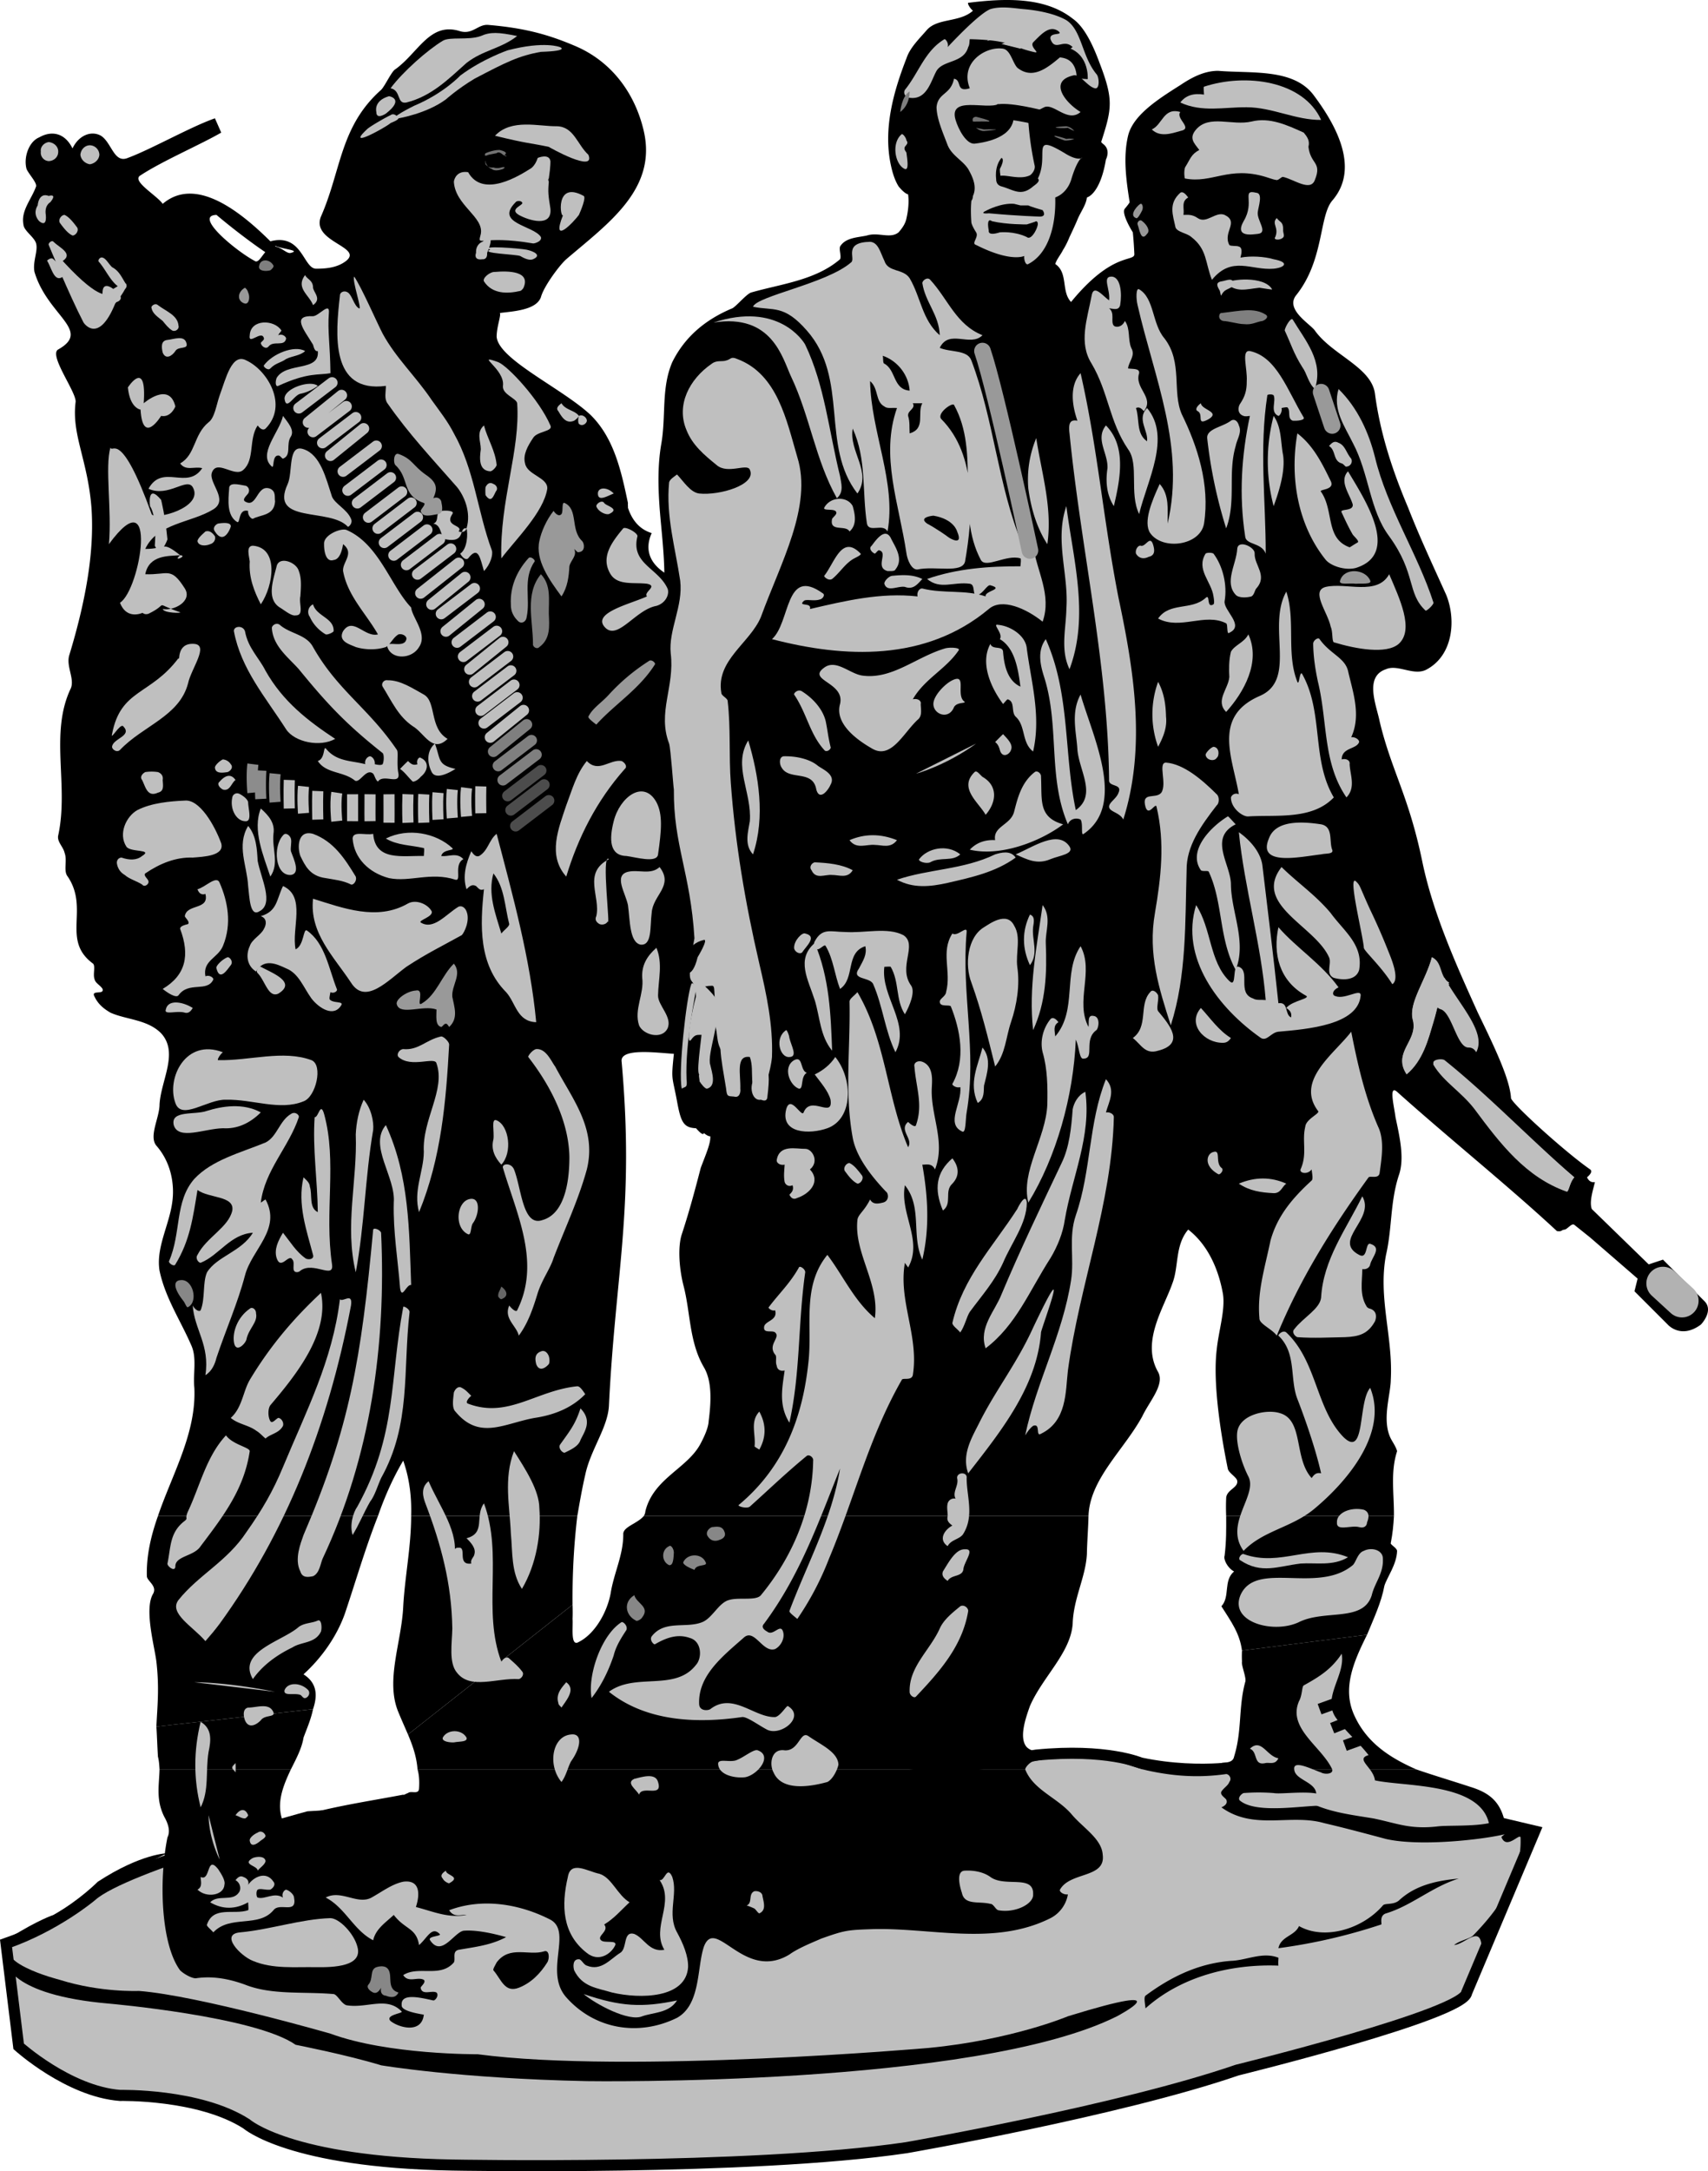
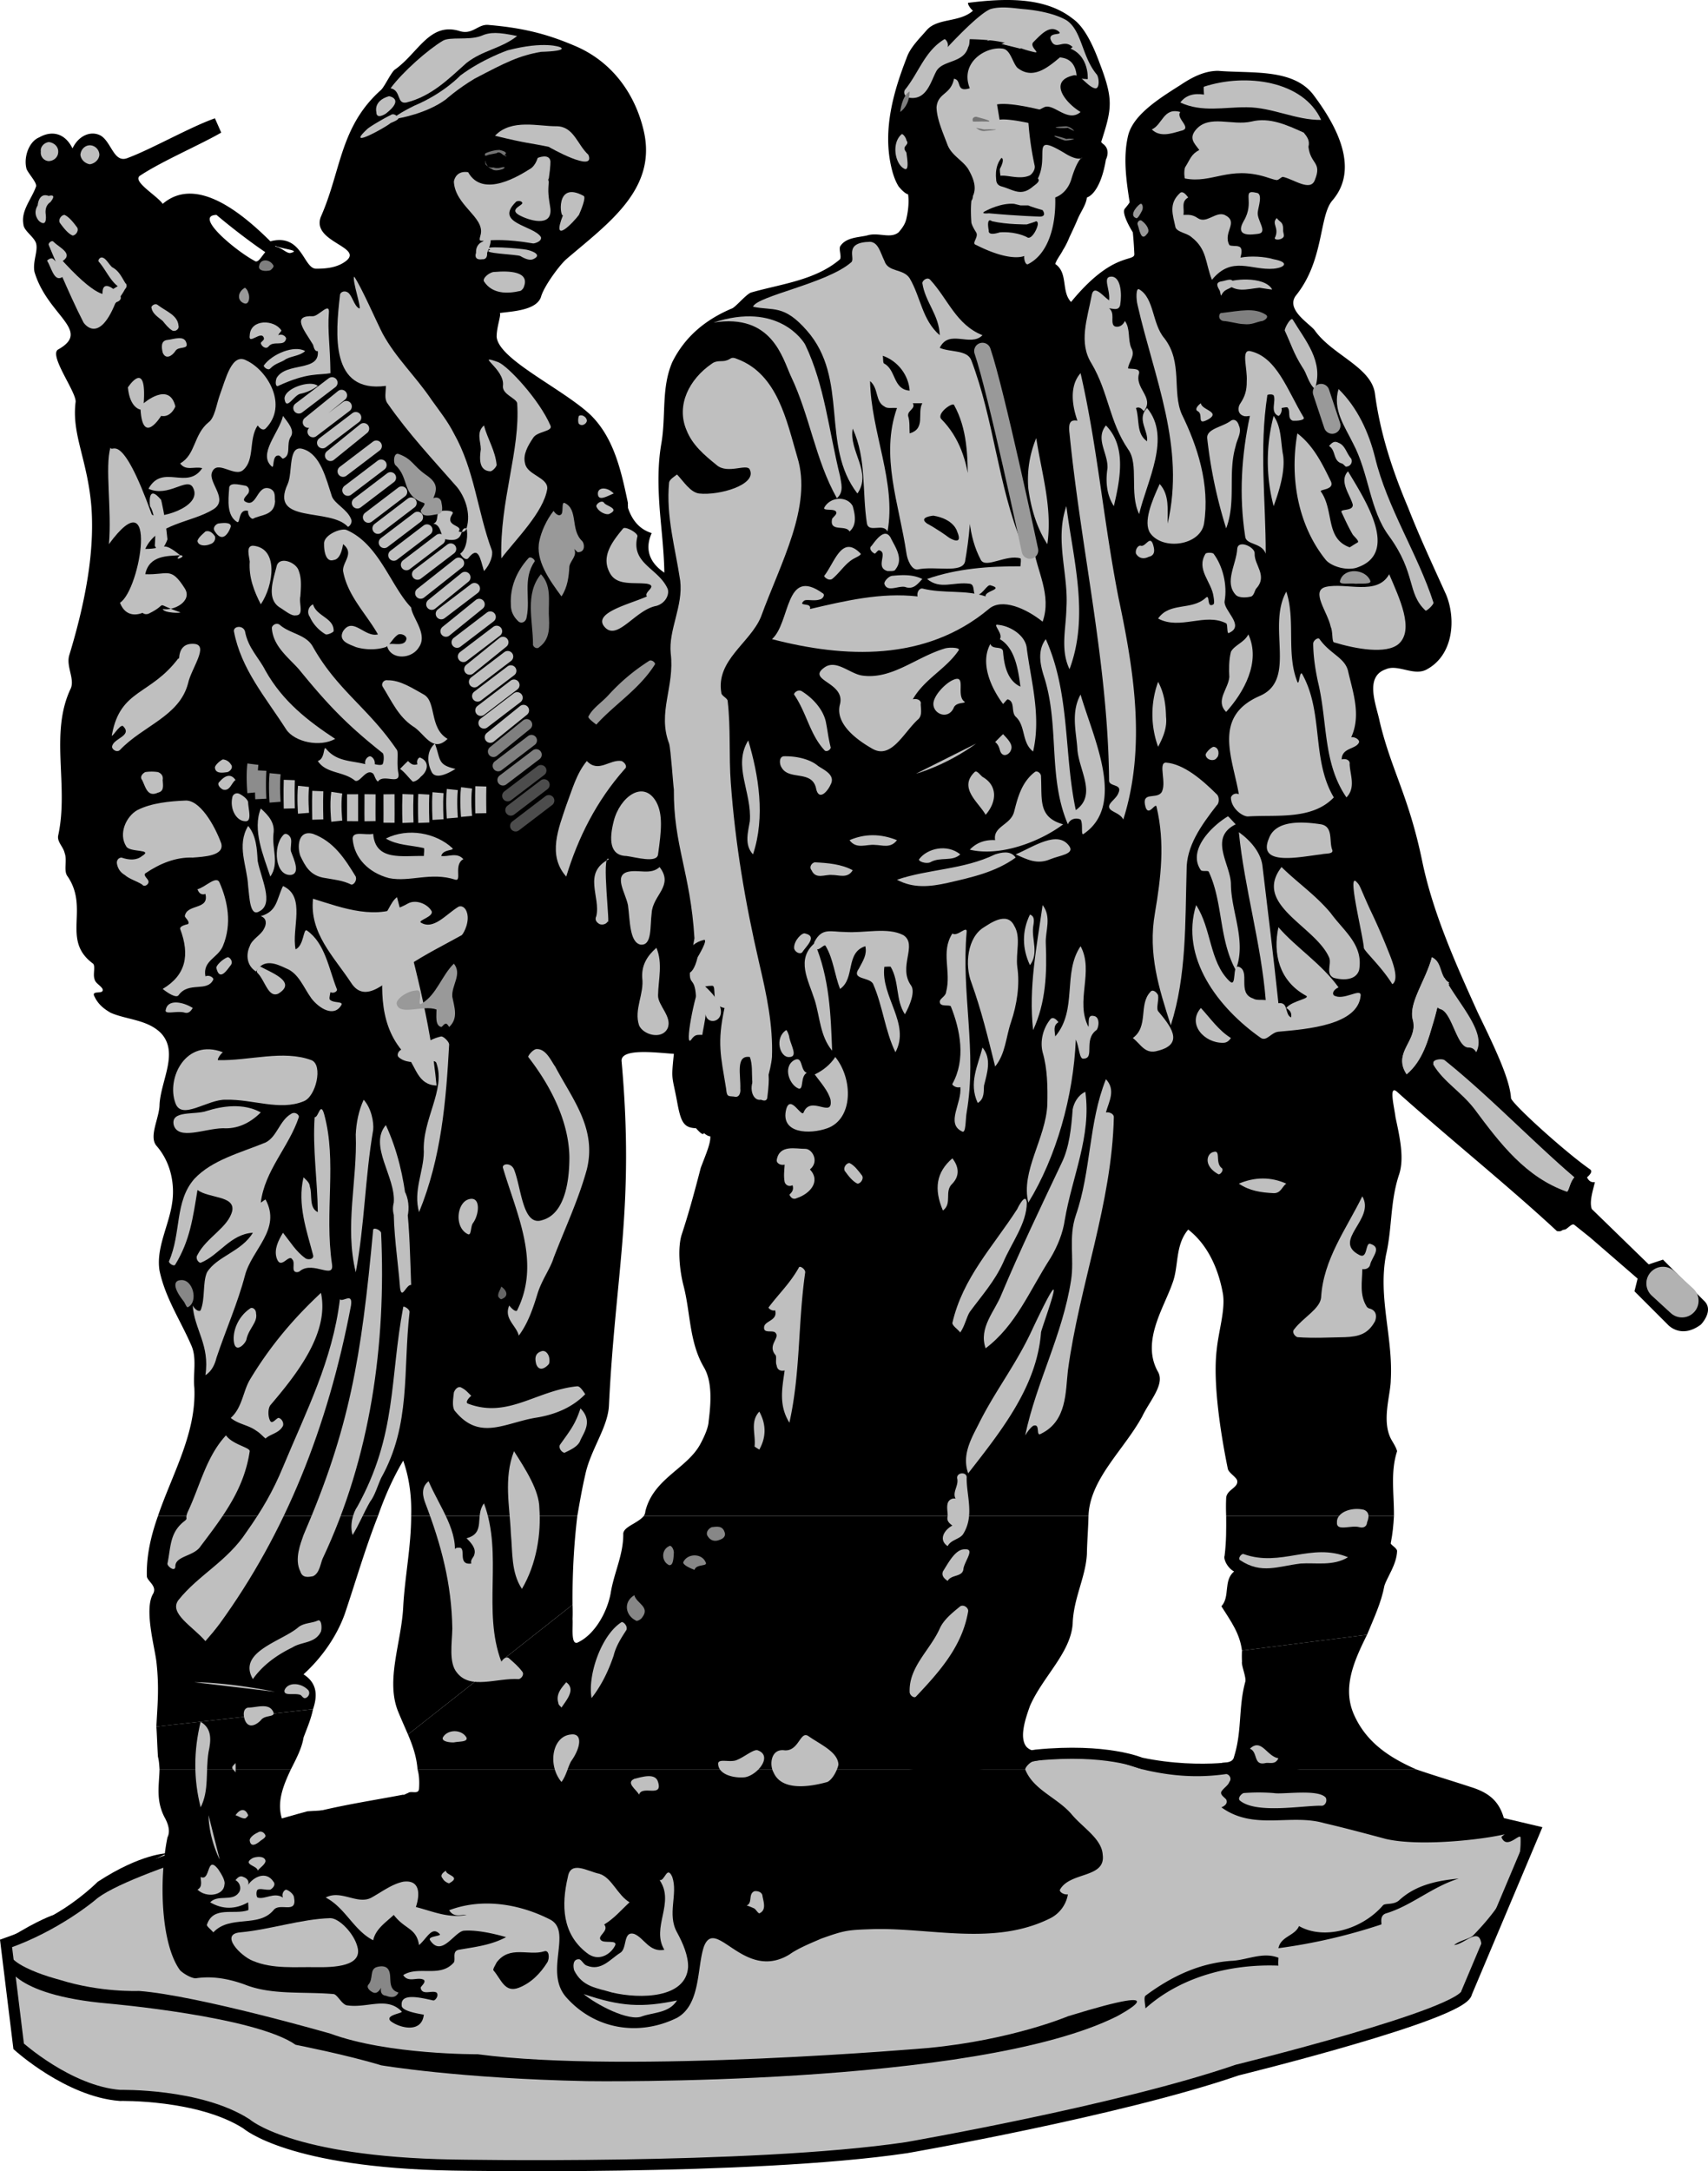
<svg xmlns="http://www.w3.org/2000/svg" width="107.926" height="137.168">
  <path fill="#bfbfbf" d="m96.98 115.678-4.301 10.2c-.133 1.367-14.5 4.898-14.5 4.898-7.45 2.567-20.899 4.902-20.899 4.902-9.86 1.461-28.699 1.098-28.699 1.098-10.293-.18-13-2.598-13-2.598-2.984-1.917-8-1.8-8-1.8-3.25-.254-6.402-3.102-6.402-3.102l-.797-6.5c3.133-1.086 5.398-3 5.398-3 2.074-1.883 13.7-5 13.7-5l35.402-2.2 10.597-1.698c4.438-.438 6.602.5 6.602.5 3.934.824 7.098.097 7.098.097l17.8 4.204" />
  <path fill="none" stroke="#000" stroke-width=".7" d="m96.98 115.678-4.301 10.2c-.133 1.367-14.5 4.898-14.5 4.898-7.45 2.567-20.899 4.902-20.899 4.902-9.86 1.461-28.699 1.098-28.699 1.098-10.293-.18-13-2.598-13-2.598-2.984-1.917-8-1.8-8-1.8-3.25-.254-6.402-3.102-6.402-3.102l-.797-6.5c3.133-1.086 5.398-3 5.398-3 2.074-1.883 13.7-5 13.7-5l35.402-2.2 10.597-1.698c4.438-.438 6.602.5 6.602.5 3.934.824 7.098.097 7.098.097zm0 0" />
  <path d="M9.98 95.776c-.438 1.242-.735 2.492-.7 3.8.012.306.664.61.399 1.102-.586.965.086 3.32.203 4.297.195 1.696.058 2.817 0 4.102l9.898-1.102c.274-.808.297-1.629-.601-2.199 1.164-1.058 2.093-2.398 2.601-3.8.688-2.036 1.29-4.137 2.102-6.2H9.979m16.001 0c0 1.918-.395 3.82-.5 5.7-.102 2.285-1.149 4.702-.301 6.702.203.497.418.97.601 1.399l10.399-8.2c-.016-1.894.078-3.73.3-5.6h-10.5m-15.898 15.999c-.027 1.027-.238 1.922.3 3 .31.543.364.98.2 1.3-.559 2.767-.398 6.782.8 8.4.243.238.755.519 1 .5 1.118-.165 2.161.062 3.098.402 1.696.675 3.72.43 5.602.597.234.032.473.582.8.703 1.29.227 2.563-.59 3.5.399.102.113-1.077.215-.702.601.527.422 1.968.817 2.101-.402-.57-.094-1.437-.27-1.398-.598-.074-.793 1.172-.48 2-.3.129.011.375-.325.199-.5-.289-.16-.918.207-1-.301 0-.09.363-.344.2-.5-.391-.219-.973.215-1.302-.3.957-.614 2.344.194 3.2-.802.125-.23-.125-.699.3-.797 1.051-.183 2.043-.289 3-.8-.925-.266-1.953-.47-2.699-.403-.61.133-1.383 1.68-2.101.602-.188-.277.773-.246.601-.399-.496-.511-.777.25-1.3.7-.176-1.098-.891-.973-1.598-1.903-.524.489-1.145.887-1.301 1.602-1.238-.633-1.758-2.055-3-2.7.977-.519 2.012.485 2.898 0 .684-.382 1.286-.85 2-1 1.047-.14 1.079.75.801 1.598 1.09.282 2.04.723 3.2.5-.344-.039-.786.203-1.098-.297 2.25-.847 4.648-.304 6.398.598 1.406.766-.422 3.293 1 4.902 1.809 2.04 4.59 2.485 7 1.297 1.508-.84 1.254-3.191 1.7-4.5.742-1.949 2.535 2.239 5.402.5.59-.43 1.629-.828 2-1 1.48-.527 1.676-.547 3.097-.597 3.73-.145 7.782 1.113 11.403-.7a2.083 2.083 0 0 0 1.097-1.5c-.293.036-.562-.183-.5-.3.633-1.145 2.895-.703 2.7-2.2-.059-1.03-1.278-1.718-2-2.601-.922-1.04-2.39-1.508-2.899-2.8.031-.028.028-.036 0 0H26.382c.105.35.125.773.098 1.198-.012.434-.504.125-.7.301-.14.043-.277.149-.3.102-2.586.492-5.153.84-7.598 1.699-.461-1.137.015-2.27.5-3.3h-8.3m62.097-.001c1.707.406 3.394.574 5.3.3.18.005.383.27.2.5-.078.224-.328.352-.5.602-.09.204.148.329.3.5.125.243-.082.41-.3.5 2.05 1.485 4.367.383 6.5 1 1.25.29 2.632.66 3.902 1 2.188.497 6.188.024 7.5-.3-.078.058-.242.18-.2.199.325.793 1.134-.274 1.2 0 .102 2.45-1.352 4.508-3 6.2-.234.218-.84.308-1.2.6.618-.035 1.505-1.097 1.7-.199.203.813-.754 1.637-.7 2.7 1.77-3.477 2.614-6.254 4.298-9.7-.82-.128-2.043-.234-2.098-.601-.297-1.317-1.035-1.844-2.2-2.2-1.171-.386-2.312-.722-3.402-1.1h-17.3" />
  <path d="M18.382 111.776c.36-.71.695-1.355.797-2 .183-.508.468-1.14.601-1.8l-9.898 1.1c.039.587.055 1.2.098 1.9.07.269.082.515.101.8h8.3m71.099 0c-1.66-.734-3.11-1.668-3.899-3.398-.789-1.711-.047-3.399.8-5.102l-7.902 1a7.423 7.423 0 0 0 0 .7c-.054.238.31 1.05.2 1.3-.434 1.621-.188 3.055-.7 4.7-.078.421-.601.355-.8.402-3.22.765-5.942-1.07-9.5-.903-1.008-.004-2.2.473-2.797-.097-.516-.575-.074-1.836.199-2.602.793-1.832 2.578-3.36 2.7-5.2.05-1.609.82-2.929.898-4.398.011-.718.086-1.66.101-2.402h-28.1c-.41.473-1.25.66-1.297 1.102.02 1.347-.594 2.48-.801 3.8-.23 1.204-1.02 2.61-2.102 3.098-.425.129-.261-1.016-.3-1.5.015-.32.008-.625 0-.898l-10.399 8.199c.305.73.54 1.394.602 2.2H64.78c.031-.165.305-.45.5-.5.961-.188 1.82-.329 2.602-.302-.621-.023 2.086.078 2 0 .765.325 1.52.567 2.297.801h17.3" />
  <path d="M77.48 95.776c.003.836.015 1.559-.098 2.5-.094.238.199.8.597 1-.695.586-.234 1.582-.8 2.2.605.96 1.16 1.702 1.3 2.8l7.903-1c.422-1.031.902-2.039 1.097-3.098.16-.523.782-1.351.801-2.203-.023-.199-.465-.414-.398-.5.117-.59.168-1.132.199-1.699H77.479" />
  <path d="M88.081 95.776c.016-1.39-.234-2.766.2-4.098-.071-.277-.274-.558-.4-.8-.581-1.172-.01-2.758 0-3.7.153-2.699-.816-5.195-.3-7.902.39-1.687.254-3.297.8-5 .384-1.058.071-2.414-.202-3.7-.067-.585-.453-2.097.101-1.6 3.25 2.913 7.047 5.96 10.102 8.8.367.04.222-.066.5-.098.203-.066.433-.418.597-.3l1 .8 3 2.598-.199.8 2.102 2.102s.82.95 2.097 0c0 0 .856-.882.2-1.5l-2.598-2.601-.902.3-3.598-3.5c-.164-.476.078-1.179.2-1.699-.259.047-.407-.109-.5-.3.152-.13.382-.364.198-.5-1.566-1.086-4.914-4.121-5-4.5-.074-1.2-.992-3.125-2.097-5.403H6.979c1.008.45 2.336.426 3.2 1.301 1.132 1.23-.012 2.969-.098 4.5-.004.848-.691 2.004-.2 2.602.946 1.074 1.165 2.488 1 3.597-.202 1.457-1.034 2.856-.8 4.301.363 1.723 1.324 3.14 2 4.7.379.82.105 1.804.2 2.702.132 2.86-1.391 5.426-2.302 8.098h13.903c.414-1.187.93-2.375 1.597-3.5.407 1.16.536 2.34.5 3.5h10.5c.149-.855.301-1.738.5-2.598.332-1.597 1.442-3.003 1.5-4.402.407-8.351 1.625-12.484.801-21.7-.133-.89 2.203-.57 3.301-.5-.18 1.724-.11 1.34.2 3 .237 1.298.405 1.669 1.198 1.7.157.172.461.512.5.3.266.243.438.212.403.2.035.445-.274 1.129-.602 2-.449 1.738-.797 2.98-1.199 4.2-.25.761-.18 2.081.098 3.202.457 1.704.355 3.59 1.3 5.2.551.93.438 2.312.301 3.398-.02.406-.254.938-.5 1.402-.824 1.598-2.988 2.2-3.5 4.297a.646.646 0 0 1-.101.301H68.78c.008.023.008.023 0 0 .082-2.344 2.23-4.16 3.399-6.3.457-.966 1.433-2.005 1-2.798-1.09-1.902.355-4.03.902-5.601.418-1.074.152-2.395 1-3.399 1.273.985 1.938 2.57 2.2 4.098.144 1.004-.282 2.316-.4 3.5-.3 2.488.49 6.465.7 7.5.043.281.605.563.598.8.05.43-.707.544-.7 1.102-.019.422-.011.782 0 1.098h10.602M39.679 32.077c.008-.094-.012-.184 0-.3-.422-2.005-.88-4.138-2.399-5.599-1.828-1.68-5.781-3.48-5.898-4.902 0-.64.304-1.39.199-1.5.781-.11 2.29-.16 2.598-1 .183-.695 1.199-2.047 1.601-2.398 2.63-2.254 5.75-4.41 4.899-8.102-.543-2.348-2.012-4.41-4.399-5.398-1.746-.743-3.258-1.118-5.398-1.301-.668-.078-.996.621-1.801.398-1.918-.62-2.629 1.344-4.102 2.403-.234.125-.656 1.062-.898 1.3-2.605 2.317-2.512 5.082-3.8 8-.645 1.602 2.683 1.907 1.6 2.797-.487.383-1.112.504-1.902.5-.828.012-.878-2.34-3-1.699.297.469 2.184.492 1.403.7-.258.093-.64-.43-1.102-.4-.594.099-.87 1.161-1.199.9-1.125-.594-3.89-2.856-2.402-2.9 1.543 1.313 5.082 3.974 4.402 2.7-1.676-1.781-5.281-5.547-7.8-3.398-.391-.555-2.012-1.457-1.4-1.801 1.407-.922 3.794-1.942 5.098-2.7l-.398-.902c-1.52.528-4.031 1.957-5.5 2.5-.879.371-1.02-.965-1.7-1.398-.605-.344-1.402-.04-1.8.8-.477-.98-1.312-1.148-2.102-.699-.671.274-1 1.29-.8 2 .136.32.656.852.601 1.098-.281.805-.969 1.531-.8 2.402.015.395.695.801.8 1.2.137.468-.23 1.164-.101 1.8.824 2.774 3.64 3.692 1.5 4.899-.618.344 1.12 2.644 1.101 3.3-.27 2.09.758 3.641 1 6.7h33.9m49.3 0c-.981-2.317-1.766-4.68-2.098-7.2-.219-1.69-2.7-2.445-3.801-4-.312-.425-1.855-1.308-1.2-2.199 1.79-2.214 1.458-4.988 2.298-6 1.863-2.14.047-5.046-1.2-6.703-1.293-1.664-3.886-1.324-6-1.5-.882-.004-1.683.422-2.398.903-1.398.882-2.988 1.894-3.3 3.199-.321 1.363-.118 2.808.1 4.2-.042.097-.3.401-.3.401-.266.29.5 1.5.5 1.5.05.493.078.942.098 1.399-.047.473-1.422-.152-4 3-.637-.66-.168-1.84-1-2.399.12-.347.324-.55.5-.902 0 0 .199-.293.402-.8 0 0 .356-.743.5-1.098.191-.473.555-.946.598-1.403 0 0 .832-.175 1.203-2.398 0 0 .34-.625-.203-1l-.098-.102c.684-2.129.793-2.672-.102-5-.386-1.05-.937-2.27-1.699-2.797-1.746-1.375-4.242-1.296-6.601-1-.063.04.117.352.3.5-.84.75-2.207.45-2.898 1.2-.453.53-1.078 1.12-1.3 1.8-.837 2.145-1.466 4.442-1 6.7.097.468.238.976.5 1.398.398.488.6.5.6.5.102.7-.1 1.5-.1 1.5-.055.309-.22.582-.5.902-.532.43-1.274-.03-2 .2-.587.132-1.348.12-1.7.699-.07.226.098.625 0 .8-1.547 1.333-3.738 1.563-5.602 2.098-.293.078-.918.84-1.199 1-1.715.715-3.011 1.813-3.8 3.403-.711 1.656-.38 3.402-.7 5.199-.226 1.332-.195 2.664-.101 4h47.3m-83.199 0c.145 2.121-.086 4.984-1.398 9.3-.223.7.34 1.481.098 2.098-1.368 2.84-.114 6.13-.801 9.301-.09.399.32.719.402 1.102.188.488-.094 1.148.2 1.5 1.382 2.058-.43 4.011 1.6 5.5.165.168-.026.691.099 1 .058.242.367.37.5.597.132.403-.778.024-.5.5.226.473.585.758 1 1h86.402c-1.27-2.816-2.8-6.152-3.5-9.5-.86-4.199-1.961-5.785-2.703-8.898-.203-1.024-.996-2.832.402-3.3.762-.337 1.79.476 2.598 0 1.676-.923 1.824-3.192 1.203-4.7-.824-1.828-1.68-3.649-2.402-5.5H41.679c.105 1.355.277 2.71.3 4.101-.902-.605-1.269-1.445-.8-2.5-.82-.253-1.266-.886-1.5-1.601H5.78" />
-   <path fill="#bfbfbf" d="M51.081 86.077c-.371 3.512-1.57 6.637-4.402 9-.098.078.507.258.703.101 1.191-1.066 2.277-2.12 3.597-3.203.16-.113.438.106.403.301-.051 3.184-1.352 6.14-3.301 8.5-.309.371-1.371.117-2 .3-.664.165-1.047 1.126-1.7 1.4-1.034.421-2.386-.157-3.202.902-.153.234.129.53.203.5.742-.434 1.457-.668 2.199-.403.762.203.8 1.258.398 1.703-1.316 1.704-3.835.465-5.5 1.7 2.301 1.843 5.438 2.027 8.403 1.597.304-.047 1.054.52 1.597.801.875.422 2.438-.82 1.301-1.5-.101-.004-.48.649-.8.7-1.32.042-2.68-1.602-4.098-.5-.153.097-.668.128-.703-.298-.09-1.8 1.46-3.027 2.8-4.203.688-.664 1.207.973 2 .703.36-.183.633-.687.5-1.101-.164-.543-.62.308-1 0-.199-.11-.406-.281-.199-.5 2.266-3.047 3.434-6.395 4.801-9.8-.523 3.218-2.07 5.995-3.2 9-.01.105.313.335.5.5a18.5 18.5 0 0 0 2-3.802c1.602-3.808 2.52-7.664 4.598-11.297.055-.164.606.075.7-.3.402-2.48-.926-4.684-.5-7.102.062.113.152.203.203.3.96-1.702-.543-3.405-.203-5.198 1.12 1.394.386 3.187 1.101 4.699.48-2.035.348-4.024 0-6 .25.008.594-.121.801.3.695-1.757-.309-3.449-.2-5.199.016-.406.118-1.328-.6-1.601-.305-.106-.555.074-.5.3.1 1.321.558 2.403.1 3.7-.038.172-.327-.031-.5-.2-.609.52.348 1.063 0 1.598-1.343-3.148-1.405-6.738-3.202-9.797-.192.227-.493.41-.5.598.062 2.887-.32 5.77.203 8.602.215 1.172 1.113 2.36 2.097 3.398.172.11.227.606-.199.7-.277.066-.625.14-.8-.2-.372.75-.766.945-.801 1.3-.223 2.079 1.414 4.013 1.101 6.2-1.308-1.098-2-2.676-3-4-1.633 2.004-.93 4.496-1.199 6.8m11.5 32.501c-.516-.371-1.191-.422-1.602-.399-.57 0-.355.946-.199 1.399.168.812 1.074.512 1.801.7.195-.005.324.355.5.401 1.047.196 2.238-.386 2.2-1 .054-1.28-1.778-.425-2.7-1.101m19.5-11.102c-.738 1.72 1.43 2.856 2.098 4.301.09.309-.477.336-.7.2-.593-.2-1.77-.821-1.699-.2.055.84 2.008.79 1.2 2.2 1.195.535 2.492.687 3.8.902 1.496.304 2.313.715 4.102.5.652-.07 2.207.011 3.199-.2-.586-2.57-5.328-2.296-7.2-2.703-.097-.82-1.273-1.343-.402-1.597-.812-1.02-1.386-1.395-2.097-2.403-.824-1.273.644-2.64.398-4-.644.961-1.347 1.418-2.398 2-.125.075-.086.618-.301 1m0-5c1.656-.812 4.063.024 4.598-1.699.187-.789.75-1.371.703-2.3.008-.548-.703-.758-1.203-.5-.39.12-.496.718-.7.902-2.222 1.851-6.12-.325-7.097 1.898-.711 1.715 2.11 2.461 3.699 1.7m.899-7.098c2.117-1.743 4.761-4.84 3.601-7.7-.793.903-.277 4.504-1.7 3.098-1.745-1.808-1.655-4.758-3.6-6.598-.22-.18-.524.145-.5.2 1.163 1.101.702 2.718 1.198 4 .442 1.132 1.149 3.125 1.5 4.699-.304-.07-.453.086-.597.3-1.137-1.245-.492-3.663-2-4.1-.832-.274-2.563.081-2.703 1.198-.098.723.297 2.016.703 2.801.613 1.184-1.555 2.98-.301 4.7 1.211-1.266 2.992-1.462 4.398-2.598m-2.699-17c-.37 1.777-.847 3.246-.699 4.898-.023.363.777.664 1.098 1.102 1.445-3.524 3.418-6.711 5.8-10 .122-.114.66.129.7-.301.136-.969.304-2.059-.098-2.899-.852-1.953-1.3-3.988-1.7-6-1.05 1.383-3.542 3.079-2.1 5 .175.16-.755.5-.802 1-.226.907.145 1.72-.3 2.7-.07.246.449.343.703 0 .015.23.11.593 0 .699-1.211 1.113-2.168 2.23-2.602 3.8" />
  <path fill="#bfbfbf" d="M84.98 84.475c.898-.035 1.46-.203 1.902-1 .094-.226.148-.648-.301-.797-.121-.027-.121-.043-.2-.101-.5-.762-.3-1.617-.3-2.399.266.036.469-.101.5-.3.11-.47.773-1.067 0-1.301-.324-.086-.14 1.008-.7.7-1.73-.915 1.055-2.263.2-3.7-1 2.05-2.469 3.984-2.602 6.398-.078.723-1.136 1.258-1.699 2-.168.184.035.442.2.5 1.035.075 2.023.016 3 0m-56.399 18.403c-.016.925-.242 2.172.3 2.8.848 1.086 2.52.31 3.9.399.163-.027.386-.309.198-.5-.226-.3-.511-.547-.8-.8-.172-.18-.375.038-.5.198-1.215-3.222.12-6.746-1.098-10-.598.797.137 1.883-1.102 2.203.293.286.602.641.5 1-.023.211-.277.329-.199.598-.93.125-.25-1.058-.8-1-.403-.023-.266.43-.301.7.379-1.65-.903-3.274-1.598-4.9-.52.415-.348 1.005-.2 1.4.997 2.609 1.657 5.074 1.7 7.902m3.699-6c.117 1.16.004 2.453.7 3.5.933-1.586 1.218-3.5 1.101-5.102-.012-1.121-.86-2.433-1.602-3.598-.671 1.735-.265 3.493-.199 5.2m-18.398 5.699c4.133-5.688 6.832-12.379 8.297-20.102.129-.879-.528-.175-.7-.398-.472 3.883-2.109 7.023-3.597 10.601-.625 1.516-1.332 2.73-2.301 4.098-1.219 1.863-3.027 2.711-4.3 4.3-.645.84.913 1.68 1.698 2.602.313-.355.602-.699.903-1.101m6.5-4.102c3.039-6.437 4.027-13.539 3.699-20.597-.047-.172-.441-.348-.5-.2-.754 8.168-1.5 12.57-4.402 19.297-.172.504-.598 1.52-.2 2.301.13.426.497.36.801.3.414-.179.477-.82.602-1.1" />
  <path fill="#bfbfbf" d="M12.679 97.678c1.5-1.98 2.75-3.64 3.101-6 .008-.242-1.086-.414-1.5-1-1.246 1.348-1.633 3.165-2.398 4.797-.235.516.031.395-.203.602-.973.734-.875 1.66-1.098 2.7-.023.167.469.554.5.198-.031-.687 1.184-.644 1.598-1.297m3.5-7.3c.257.152.41.351.601.5.309-.293.856-.328 1.102-.801.07-.234-.125-.496-.301-.5-.156.062-.379.394-.5.2-.152-.259-.164-.763 0-1 1.656-1.946 3.746-4.567 3.2-7.099-1.766 1.645-3.239 3.399-4.5 5.5-.43.739-.477 1.754-1.2 2.399.484.402 1.11.445 1.598.8m2.703 12.399c-1.016.906-3.918 1.559-2.903 3.3.63-.894 1.547-1.542 2.5-2 .563-.37 1.438-.241 1.801-1 .074-.23.04-.8-.199-.698-.379.175-.82.133-1.2.398m30.7 7.801c-.867-.129-.98.906-.7 1.398.509 1.176 2.247.922 3.4.602.363-.18.655-.828.698-1.102-.035-.797-1.125-1.257-1.898-1.797-.523-.359-.59.957-1.5.899m-3 .601c-.43.215-1.266-.148-1.2.297.063.664 1.044.875 1.7.801.766-.129 1.781-1.34.8-1.7-.245-.093-.839.415-1.3.602m-10.5.098c.625-.863.75-1.797 0-1.7-1.191.102-1.496 1.935-.602 3 .293-.386.391-.898.602-1.3M33.78 89.577c1.184-.176 2.34-.61 3.2-1.5-.133-.192-.325-.504-.5-.5-2.59.258-4.376 2.055-6.899 1.101-.2-.062.008-.347.2-.5-.184-.16-.337-.375-.602-.5-.192-.136-.41.04-.5.297-.047.414-.137.977.101 1.203 1.516 1.832 3.09.739 5 .399m2.899 1.398c.242-.52.78-1.21 0-2-.328 1.012-.653 1.395-1.297 2.301-.11.215.14.504.297.5.367-.183.867-.394 1-.8m-2.699-9.298c.3-.902.789-1.523 1-2.203.726-1.894 1.57-3.664 2.101-5.597.64-2.586-.91-4.434-2-6.5-.246-.32-.57-1.149-1.2-1.102-.234.047-.534.434-.5.5 1.5 1.934 2.555 4.137 2.598 6.3.004 1.255-.187 3.571-1.699 4-1.261.446-1.324-2.007-1.8-3.198-.2-.457-.77-.364-.7-.102.887 2.988 2.399 5.988.899 9-.063.14-.332-.078-.5-.3-.364.831.465 1.28.601 1.902.598-.793.922-1.785 1.2-2.7m15 3.899c.132.113-.009.465.101.7.023.233.219.37.5.3-.156 1.121-.39 2.191.3 3.3.708-3.19.536-6.28 1-9.5.005-.214-.359-.445-.402-.3-.558 1-1.265 1.652-1.898 2.5-.086.031.176.277.398.2.192.683-.714.651-.699 1.1-.015.372.52.145.7.301.363.329-.5.77 0 1.399m12.902 4.301c-.469.941-1.133 2.007-.703 3.199 2.09-2.684 4.34-5.484 4.601-8.899.008-.226 2.106-5.785-.5-.3-1.031 2.273-2.34 3.894-3.398 6m-2 5.898c-.07.285.058.422.297.602-.457.234-.93.87-.297 1.3.215-.43.797-.43 1-.8.687-1.14.195-2.364.199-3.5.055-.407-.625-.387-.602 0 .125.476-.324.875-.097 1.3a.421.421 0 0 0-.5.297c-.07.266.004.54 0 .801m1 3.301c.098-.488.73-1.242.098-1.2-.59-.035-1.028.81-1.399 1.4-.101.284.09.448.3.6.235-.437.981-.222 1-.8m-1.499 3.801c-.61 1.37-1.953 2.418-1.903 4-.011.215.286.437.403.3 1.535-1.62 2.937-3.218 3.297-5.402.008-.203-.27-.426-.5-.3-.516.421-1.043.843-1.297 1.402" />
  <path fill="#bfbfbf" d="M67.98 76.776c-.477 1.395-.086 2.73-.301 4.102-.535 3.46-2.192 6.433-2.899 9.8.14-.218.293-.449.5-.601.504-.192.133.723.5.5 1.649-.805 1.543-2.652 1.7-4 .742-5.469 2.773-10.516 2.902-16 .008-.18-.23-.34-.5-.3.187-.688.64-1.411 0-2.099-1.106 2.754-.926 5.793-1.903 8.598m-1.597 2.699c.445-.746.785-1.593.898-2.398.473-2.774 1.692-5.3 1.301-8.102-.484.22-.727.723-.8 1.102-.087 1.187-.212 2.402-.7 3.398-1.328 2.801-2.629 5.512-3.8 8.301-.403 1.043-1.462 2.098-1 3.402 1.925-1.46 2.753-3.609 4.1-5.703m-2.999.301c.531-1.262 1.5-2.484 1.5-3.8-.063-.66-.524.226-.602.402-1.543 2.394-3.445 4.343-4.101 7.199-.004.172.316.379.5.601.304-.445.39-.972.601-1.3.797-1.078 1.563-1.926 2.102-3.102" />
  <path fill="#bfbfbf" d="M66.179 69.776c-.09 2.14-1.696 4.223-1.2 6.2 1.766-2.88 2.848-6.7 3-10.298.223.465.215 1.278.5 1.2.723-.024-.035-1.192.801-1.801.145-.113.27-.867-.199-.899-.379-.07-.258.418-.3.7-.86-1.63.366-3.493-.5-5.102-1.153 1.695-.173 4.027-1.602 5.7-.024-.337-.157-.68.203-.9-.106-.144-.324-.37-.5-.198-.488.593-.672 1.418-.5 2.097.308 1.051.32 2.188.297 3.301m-5.098.5c.668-3.879-.348-7.508 0-11.398.043-.453-.586.324-.902.097-.758 1.172-.047 2.403-.399 3.704-.015.253-.398.406-.398.597-.008.371.617.172.699.3.594 1.481.961 3.353.098 4.9-.035.066.23.285.5.203.12 1.003-.934 2.292.101 2.796.27.192.219-.777.301-1.199" />
  <path fill="#bfbfbf" d="M63.882 64.577c.375-1.102.57-2.356.398-3.5-.11-.89.258-1.867-.199-2.602-.453-.925-1.547-.117-1.902.102-1.059.633-1.23 2.398-.797 3.5.648 1.808 1.035 3.433 1.5 5.3.66-.816.676-1.85 1-2.8m-12.703 9.301c.61-.489.152-1.305-.297-1.301-.586.012-1.63-.297-1.801.7-.035.194.219.362.5.3-.02.351-.074.715 0 1.101.059.18.258.317.5.2.098.304-.059.453-.2.597.083.176.235.348.5.203.763-.253 1.513-1.023.798-1.8m1.101-2.602c1.633-.59 1.633-3.101.5-4.5-.324.492-.777.852-1.3 1.102.378.511.859 1.047 1 1.597.18 1.23-1.258-.32-1.7.801-.133.356-.832-1.168-1.101-.2-.39 1.556 1.496 1.599 2.601 1.2m1.102-12.398c-.903-.008-1.43-.282-1.903.597-.132.246.075.512.2.5.207-.047.441-.37.5-.199.484.824.554 1.797.902 2.7.973-.669.32-2.29 1.598-2.7.117.531-.137.899-.399 1.402-.535.75.692.516.899 1 .613 1.422.75 2.965 1.402 4.297.973-1.793-.941-3.515-.7-5.398-.023.008.36-.031.4 0 .558.957.3 2.09.898 3 .324-.578.652-1.41.402-1.8-.875-1.196.438-2.59-.5-3.2-1.012-.524-2.457-.11-3.7-.2m-4.601 7.899c.074-2.004-.344-3.96-.8-5.898-.907-3.914-1.52-7.59-1.801-11.403-.13-1.738.004-3.453-.2-5.199-.015-.176-.398-.32-.398-.5-.36-2.062 1.816-3.152 2.5-4.8 1.238-3.403 3.27-6.997 2.3-10.098-.675-2.293-1.245-5.246-3.8-6.2-.414-.183-.398.032-.7.098-.253.09-.593-.039-.902.2-1.414.964-2.277 2.617-1.597 4.203.363.925 1.101 1.554 1.898 2.199.7.613 1.946-.137 2.102.3.445.946-1.922 1.637-3.203 1.5-.559-.074-.977-.757-1.399-1.203-.176.137-.46.305-.5.5-.207 2.133.39 4.125.7 6.204.199 1.605-.75 3.12-.598 4.597.262 2.121-.856 3.715-.102 5.7.106.35.262 2.706.301 2.902-.031 3.515 1.047 5.242 1.3 9.398-.089.5-.237 1.211-.202 1.403-.293 1.875.218.777.3 2.296.325.325-.296-.703 1-.699.38-.047-.18 1.238.801 1.403-.472 2.222-.246 2.968.102 5.097.05.504.098.469.5.5.344.102.43-.27.398-.5.031-.887-.308-2.137.602-2 .347.961-.219 2.035.797 2.7.136-.891.515-1.755.601-2.7m-8.199 60.602c.738-.258 1.688-.196 2.2-1-2.204.46-3.56.394-5.9-.403.759.637 2.852 1.766 3.7 1.403m-1.902-1.5c1.78.418 4.668.37 4.8-1.602.02-.703-.316-1.5-.699-2.2-.644-1.16.074-2.405-.3-3.5-.34-.765-.465.278-.801.2.992 1.442-.555 2.988.3 4.402-.957.176-1.273-.746-1.898-1-.742-.214-.422.938-.902 1.2-.614.386-1.192 1.168-2.098.8-.195-.046-.348-.41-.5-.402-.41-.015-.367.484-.3.7.515 1.05 1.425 1.109 2.398 1.402" />
  <path fill="#bfbfbf" d="M38.179 121.577c.636-.379 1.093-.934 1.601-1.399-.773-.464-1.117-1.554-1.898-1.8-.746-.149-1.824-.871-2 .199-.418 1.781-.367 3.594 1.199 4.8.75.606 1.547.063 1.8-.5.099-.34-.698-.093-.902-.3-.3-.274.543-.57.2-1" />
  <path d="M31.382 123.975c.828-1.097 2.027-.394 3-.699.332-.121.355.457.199.7-.43.687-1.016 1.296-1.8 1.6-.895.34-1.106-.53-1.602-1.1-.051-.06.113-.325.203-.5" />
  <path fill="#bfbfbf" d="M40.081 112.378c-.562.254.137.675.3 1 .184-.63 1.52.226 1.2-.801-.164-.606-1.039-.309-1.5-.2M19.98 124.276c1.081.016 2.972-.035 2.601-1.3-.207-.81-1.121-1.778-1.7-1.798-1.855.055-3.788.72-5.702.899-1.32.113.027 1.5.8 1.8 1.266.532 2.676.372 4 .4" />
  <path fill="#878787" d="M23.28 125.378c-.144.172.063.386.301.5.215.093.375-.086.5-.301-.07.289.066.488.3.5.266.105.614.18.798-.2-.875-.25-.227-1.273-.797-1.6-.18-.083-.399-.067-.602 0-.433.16-.176.733-.5 1.1" />
  <path fill="#bfbfbf" d="M17.28 120.678c.387-.527 1.504.293 1.301-.8 0-.168-.262-.43-.5-.5-.137.02-.305.27-.2.5-.57-.367-1.144.144-1.6 0-.09-.04-.114-.407 0-.5.171-.098.495.039.8 0 .164-.094.36-.309.2-.5-.47-.72-1.274-.29-1.602.199.078-.242-.063-.414-.297-.5-.223-.121-.38.059-.5.2.37.222.347.64.199.8-.418.578-1.3.082-1.8.601.777.458 1.59.458 2.398 0 .004.184.043.47 0 .5-.903.31-2.188-.289-2.598.899-.07.086.254.32.398.5 1.06-1.129 2.84-.266 3.801-1.399" />
  <path fill="#bfbfbf" d="M12.679 118.577c.004.273.136.617-.2.8.567.551 1.665.36 1.7-.3.082-.277-.211-.715-.399-1-.746-.93-.46.812-1.101.5m.5-7.899c.152-.699.242-1.468-.5-1.902-.45 1.828-.45 3.637 0 5.402.55-1.082.3-2.277.5-3.5m10.902-17.3c1.902-3.399 1.371-6.743 1.8-10.5-.015-.211-.421-.407-.402-.301-.859 4.547-.39 8.066-2.898 12.601-.266.372-.5 1.168-.3 1.797.41-.664.687-1.375 1.1-2.097.313-.403.473-1.008.7-1.5M15.48 80.577c.425-1.649 2.324-2.906 1.3-4.8-.105.046-.191.136-.3.198.246-2.043 1.777-3.511 2.402-5.398.039-.145-.242-.387-.5-.2-.723.423-.875 1.438-1.602 1.801-1.613.66-3.375 1.098-4.5 2.297-1.254 1.43-.816 3.41-1.601 5.203-.047.106.324.38.402.2.926-1.512 1.11-2.957 1.398-4.7.727.536 2.352.352 2.2 1.297-.235 1.067-1.63 1.684-2.2 2.801-.16.23.075.512.2.5 1.175-.473 1.863-1.805 3.3-1.898-.722 1.199-2.273 1.488-2.898 2.5-.289.652-.102 1.648-.402 2.398-.118.137-.387-.078-.5-.3.097 1.507 1.093 2.492.8 4.402.434-.27.614-.746.7-1.102.62-1.848 1.347-3.465 1.8-5.2m3.501-.3c.828-.613 2.14.567 2-.398-.493-3.348.331-6.473-.5-9.5-.235-.813-.356.234-.598.199-.137 2.008.18 3.98.199 6-.578-.277-.332-1.11-.5-1.602-.012-.261-.219-.418-.402-.597-.407 1.703.207 3.39.601 4.898.098.309-.367.332-.5.2-.574-.41-.945-1.032-1.398-1.598-.301.496-.574 1.05-.403 1.597.27.813.774-.32 1 .102.153.156.004.539.102.7.059.124.29.12.398 0m3.501-8.599c.109 2.883-.715 5.77 0 8.7.566-3.024.578-5.938 1.101-9 .047-.465-.105-1.356-.602-1.903-.316.7-.464 1.434-.5 2.203m-8.199-2.203c1.692-.039 3.395.715 4.899.102.78-.274 1.257-2.3.5-2.602-1.793-.664-3.914.047-5.899 0-.07-.004.09-.324.301-.5-2.355-.902-3.574 1.653-3 3.203.383 1.141 2.035-.246 3.2-.203" />
-   <path fill="#bfbfbf" d="M14.081 71.276c.895.059 1.703-.305 2.398-1-1.113-.61-2.44-.398-3.398-.098-.758.278-2.32-.062-2.102.899.29.976 1.946.223 3.102.2m12.699 1.499c-.008 1.234-.683 2.469-.3 3.8 1.406-3.425 1.706-7.01 1.902-10.6-.016-.173-.34-.497-.5-.5-.965.206-1.422.89-2.403.8-.222.008-.453.313-.3.5.793.719 2.308-.05 2.402.402.594 1.665-.914 3.551-.8 5.598m-1.899 3.199c-.047 1.844.265 3.637.398 5.403.114.761.39-.25.7-.2-.126-3.437-.106-6.867-1.598-10.101-1.11 1.305.633 3.27.5 4.898m6.297-4c-.16.614.066 1.13.5 1.602.718-.762.492-2.461-.297-2.8-.367-.161-.137.694-.203 1.198m.801-9.297c.617.684.683 1.86 1.902 1.899-.38-4.027-1.465-7.945-2.5-11.899-.477.364-.535 1.06-1.102 1.399-.21.086-.37-.106-.5-.3-.34.788-.566 1.585-.3 2.401.156-.148.324-.355.601-.203.137.125.246.32.5.203-.25 2.305-.336 4.754 1.398 6.5" />
+   <path fill="#bfbfbf" d="M14.081 71.276c.895.059 1.703-.305 2.398-1-1.113-.61-2.44-.398-3.398-.098-.758.278-2.32-.062-2.102.899.29.976 1.946.223 3.102.2m12.699 1.499c-.008 1.234-.683 2.469-.3 3.8 1.406-3.425 1.706-7.01 1.902-10.6-.016-.173-.34-.497-.5-.5-.965.206-1.422.89-2.403.8-.222.008-.453.313-.3.5.793.719 2.308-.05 2.402.402.594 1.665-.914 3.551-.8 5.598m-1.899 3.199c-.047 1.844.265 3.637.398 5.403.114.761.39-.25.7-.2-.126-3.437-.106-6.867-1.598-10.101-1.11 1.305.633 3.27.5 4.898c-.16.614.066 1.13.5 1.602.718-.762.492-2.461-.297-2.8-.367-.161-.137.694-.203 1.198m.801-9.297c.617.684.683 1.86 1.902 1.899-.38-4.027-1.465-7.945-2.5-11.899-.477.364-.535 1.06-1.102 1.399-.21.086-.37-.106-.5-.3-.34.788-.566 1.585-.3 2.401.156-.148.324-.355.601-.203.137.125.246.32.5.203-.25 2.305-.336 4.754 1.398 6.5" />
  <path fill="#999" d="M28.581 62.975c-.062-.734.64-1.425.098-2.097-.766.75-1.094 1.953-2 2.5-.434.324.203-.938-.399-.801-.562.027-1.347.582-1.199.898.219.688 1.672-.004 2.5.301.008.344-.11 1.012.3 1.102.079-.008.18-.227.298-.2.062-.027.152.125.203.2.601-.551.32-1.266.2-1.903" />
  <path fill="#bfbfbf" d="M25.679 61.077c1.277-.84 2.257-1.309 3.5-2 .152-.149.539-.922.3-1.5-.074-.203-.265-.387-.5-.3-.8.48-1.582 1.51-2.398 1-.156-.138.8-.36.7-.7-.247-.469-1-.777-1.5-.5-1.958 1.129-4.122.281-6-.3-.239 2.163 1.312 3.655 2.398 5.3.914 1.445 2.332-.14 3.5-1m-6 2c.476.617 1.433 1.234 1.902.398.09-.222-.496-.101-.7-.297-.109-.015-.046-.273 0-.5.216.122.485-.082.4-.203-.512-1.3-.743-2.902-1.9-3.699-.226-.105-.171.95-.702 1.2-.274-1.321.68-3.337-.797-4-.418.863-.356 1.593-1.403 1.902.403.14.36.53.2.8-.184.395-.758.653-.899 1.098-.258.555-.18 1.238.399 1.602.496-.848 1.28-.493 1.902-.2.793.31 1.086 1.188 1.598 1.899m-5.598-3.301c.598-1.426.293-2.871-.2-4-.19-.516-.905.277-1.402.402.082.23.23.387.5.297.262 1.032-1.18.606-1.3 1.403-.004.082.351.355.203.5-.196.05-.52.132-.5.3.629 1.665.36 2.93-1.102 3.797.301.246.848.602 1 .403.64-.907 1.82-.164 2.2-1 .023-.106-.243-.313-.5-.2-.184-.992.78-1.148 1.101-1.902m-6.402-5.598c.492.168.949.184 1.3-.101.73-.453-.773-.207-1-.602-.511-.8-.011-1.898.7-2.297.89-.457 2.086-.562 3-.601.925-.09 1.867 1.52 2.3 2.7.223.8-1.125.847-1.8.901-1.059-.039-2.07.368-3 1-.145.137.187.344.203.5.043.176-.254.407-.403.2-.375-.235-.793-.336-1.097-.602-.504-.293-.5-.8-.5-.8.031-.305.297-.298.297-.298m8 1.797c.086.676.101 1.97.703 1.602.965-.48.098-2.102-.102-3.2-.039-.714-.082-1.59-.601-2.199-.743 1.243-.067 2.504 0 3.797m1.601-3.297c.11-.69-.312-1.164-.8-1.601-.544 1.344.167 2.984.601 4.3.582-.82.094-1.765.2-2.699" />
  <path fill="#bfbfbf" d="M18.382 53.776c-.04-.254.062-.547 0-.8-.074-.216-.336-.423-.5-.2-.649.707-.504 2.563.5 2.5.597-.09.219-.93 0-1.5m2.199 1.699c.512.094 1.09.145 1.598.403.14.058.394-.223.3-.5-.69-1.13-1.39-2.22-2.699-2.7-.965-.265-1.004.84-.8 1.399.292.594.585 1.266 1.601 1.398m4 0c1.332.27 2.64-.41 4.2.102.413.098-.13-.965.5-1.3-.415-.458-.95-.134-1.4-.2.106-.45.88-.324.7-.5-1.02-.95-2.793-1.309-4.2-.602.731.434 1.56.41 2.4.602.042 0 .015.297 0 .5-1.34-.035-3.063.351-3.2-1.399-.488.11-1.281-.207-1.3.297.089 1.235 1.023 2.164 2.3 2.5m11.199-4.597c-.472 1.43-1.21 3.144 0 4.5.746-2.461 1.914-4.79 3.7-6.801.19-.156-.009-.41-.2-.5-.754-.125-1.46.781-2.199 0-.664.805-.926 1.816-1.3 2.8m2.999 1.001c-.289 1.125-.281 2.175.801 2.199.59.074 1.934.476 2-.102.219-1.53.305-2.52-.102-3.297-.816-1.468-2.32-.32-2.699 1.2m.899 5.3c.136.965.093 2.356.8 2.5.739.07.586-1.148.7-2 .066-1.14 1.418-1.707.5-2.902-.567.516-1.32.14-2 .3-.918.231-.16 1.317 0 2.102m.902 4.598c.133 1.02-.535 1.992-.2 3 .25.59 1.423.934 1.798.2.332-.727-.618-1.458-.598-2.098.02-1.02.309-2.004-.102-3-.593.515-.945 1.101-.898 1.898m-2.902-3.898c-.118.238.027.402.203.5.281.11.55-.102.5-.2.242.758-.422-4.37.098-3.902-1.696.875-.508 2.387-.801 3.602" />
  <path d="M31.679 58.975c-.383-1.28-.864-2.504-.5-3.797.715.91.71 2.086 1 3.2-.004.164-.325.37-.5.597" />
  <path fill="#bfbfbf" d="M35.179 7.975c-1.114.02-2.871-.5-3.899.602 2.117.516 2.117.433 3.399.7-.04-.005 2.996 1.706 2.5.5-.7-.634-.914-1.782-2-1.802m-1.699 2.703c-.59.368-2.961 1.891-3.899.2-.656-.106-.867.351-.902.597.078 1.5 1.906 2.22 1.703 3.301-.238.91-.067.027 3.297.602.078.02.59-.13.5-.403-.45-.738-2.95-.847-1.598-2.199.059-.105.355-.098.398 0 .215.168-.87.402-.199.8.617.349 2.121.817 2-.398-.129-.812-.164-1.02-.101-1.703-.047-.093-.043-.164 0-.199.12-.808.101-1.098.101-1.098-.078-.507-.8-.203-.8-.203-.192.578-.5.703-.5.703m3.101 2.899c.121-.27.469-1.102.3-1.2-1.859-1.019-1.452 1.528-1.3 1.2-.797 2.008.676.441 1 0m-3.301 2.199c-.437-.086-3.035-.293-2.3 0-.696.238 1.667.285 1.902.402.312.184.586.282.797.2.629-.27-.051-.532-.399-.602m-.398 2.602c.125-.055.21-.215.199-.2.469-1.066-.988-1.07-1.8-1-.317-.023-.813.391-.7.598.52.8 1.461.797 2.3.602M29.48 3.975c1.042-.812 2.187-.902 3.199-1.699-1.18-.242-1.692-.27-2.297 0-.778.285-1.961.027-2.403.3-.933.56-2.507 1.934-3.3 3 .683.134.37 1.02 1 .9 1.578-.395 2.64-1.462 3.8-2.5" />
  <path fill="#bfbfbf" d="M34.179 3.276c-1.39.246-2.207.652-4.2 1.7-1.097.66-1.8 1.3-1.8 1.3-1.22.906-3 1.2-3 1.2-.864.113 1-.798 1-.798 1.867-.785 2.902-1.902 2.902-1.902 1.402-1.05 3-1.598 3-1.598 2.332-.605 3.3-.203 3.3-.203s.657.243-1.202.301M31.78 24.378c-.058.539.848.777.899 1.097.21 2.98-1.114 6.168-1 9.801.89-1.18 2.675-2.914 2.902-4.398.055-.72-1.273-.864-1.402-1.602-.153-.547.18-1.121.5-1.598.246-.445 1.297-.406 1.101-.8-.71-1.64-2.683-3.754-3.3-4-1.555-.563.449.43.3 1.5m19.2-3.5c2.699 3.062.847 7.261 3.199 10.3.941-1.355-.555-2.664-.297-4.101.883 1.937.582 3.945.898 6 .13.61 1.024-.05 1.301.5.57-3.09-1.043-6.274-1.102-9.5.551.46.317 1.289.903 1.601.172.153.484.07.797.098-1.07 3.043.132 6.028.601 9.2.047.34.297 1.038.7 1 1.113-.239 2.812.273 3-.5.5-2.86.785-6.7-1.5-9-.317-.352.687-1.063.8-.9 1.692 3.048.082 6.767 1.7 9.802.32.558 1.617-.375 2.5-.102.054.031.015.32 0 .5-2.008-.008-4.012.14-5.899.8.832.7 1.664.161 2.7.302.402.058.097.816.5.699.316-.05.6-.66.8-.602.922.254-.395.348-.3.704-1.274-.442-2.637-.157-4-.5-.184-.028-.364.23-.302.5-2.32-.258-4.535.269-6.8.796.136-.449-.782-.132-.399-.5.14-.156.617.024 1-.097.188-.016.399-.297.2-.403-2.391-1.699-2.02 1.852-3.2 2.903 4.559 1.187 9.692 1.441 13.7-1.903.82-.715 2.351-.043 3.402.801.594-1.695-.375-3.195-.602-4.8-.136-.747-.605.253-.699-.098-1.535-3.746-1.758-7.801-3.2-11.602-.25-.691-1.327-.508-2-.8.59-1.22 1.934-.024 2.7-.798-1.676-.675-2.172-2.28-3.3-3.5-.173-.203-.489.028-.5.2.175 1.207 1.062 2.015 1.1 3.3-1.12-.968-1.19-2.39-1.902-3.601-.414-.629-1.363-.356-1.597-1.102-.258-.53-.383-1.164-.903-1.199-1.73.035-.882 1.074-1.199 1.3-1.535 1.337-5.953 2.122-6.199 2.802 1.266.27 1.941-.168 3.398 1.5" />
  <path fill="#bfbfbf" d="M49.98 23.776c1.203 2.527 1.535 5.266 2.902 7.7.465-.407.265-.958.199-1.4-.715-2.882-.965-5.718-2.2-8.3-.124-.238-1.73-2.738-5.8-1.398 3.695-.594 4.36 2.23 4.898 3.398" />
  <path fill="#bfbfbf" d="M53.679 33.577c.507-.438.332-1.133.203-1.602-.34-.648-1.418-.617-1.801.102-.074.195.523.066.7.2.206.16-.114.355-.2.5-.191.87.867.35 1.098.8M57.28 9.678c.016-.078-.195-.199-.101-.402.086-.129.238-.226.101-.398-.031-.196-.226-.43-.3-.403-.68.563-.422 1.938.199 2.203.265.09.152-.613.101-1m4.102 4.399c.035.133.117.316.297.601.191.305-.332.704 0 .797 2.75 1.395 3.46.45 3.101.602-.144.043-.023.75.2.601 1.277-.66 1.753-2.449 1.699-4.203.523-.195.855-.648 1-1.097.746-2.535 1.234-.672-.399-1.7-2.215-1.328-.953.114-1.699 1.598.188.172-.16.39-.3.5-.774.664-1.223.215-2 0-.247-.07-.368-.266-.302-.5.196-.469 1.313.176 2.102-.2.125-.081.344-.343.3-.6a19.706 19.706 0 0 1-.402-2.798c-.039-.44.504-.644 1-.902.602-.281 1.485 1.008 2.301.3-.98-.593-2.015-1.929-.5-2.3.453-.168.89.672 1.399.8.328.087.285-.714.101-.898-.926-1.125-.918-2.765-1.898-3.402-.688-.398-1.77-.625-2.703-.7-.489-.038-1.395-.214-2.098 0-.59.235-1.867 1.505-2.7 2.4.083-.258-.14-.524-.202-.5-1.25.75-1.618 2.117-2.5 3.202-.133.243.07.497.3.5 1.094.153 1.34-1.062 1.7-1.703.433-.699 1.715-.472 2-1.5.101-.164.066-.355.101-.5 2.707.067 2.567.47 4 .801.574.149-.238-.277 0-.598.489-.484 1.035-1.128 1.602-.703.351.293-.61.024-.5.5.3.817.804-.074 1.398.5-1.05.735-2.238 2.313-3.5 1.301-.3-.324-.426-1.113-.898-1.2-1.094-.171-2.75.888-2.102 2.5-.918.286-.476-.526-1-.6-.203 1.03-1.015.863-1.101 1.8.015.754.414 1.629.703 2.402.273.657.949.957 1.297 1.5.285.504.57 1.118.3 1.7-.008.136-.039.234-.097.3-.07.602 0 1.399 0 1.399" />
-   <path d="M63.081 6.577c.297.48.828.008.898.2.442 1.546-.972 2.132-2.398 2.3-.52.035-1.016-.89-1.2-1.5-.456-1.547 1.946-.633 2.7-1" />
  <path fill="#bfbfbf" d="M78.78 6.776c1.625.004 3.098.82 4.7.8-1.126-2.48-4.754-2.968-7.399-2.1-.05.019-.008.304 0 .5-.629-.098-1.148.03-1.5.5 1.379.64 2.773.284 4.2.3m.3.902c-1.23.282-2.664-.457-3.5.5-.477.555-.129.856.2 1.297-.524.274-.571.586-.9 1.102-.081.23-.042.703 0 .7 1.727.331 2.755-.81 5.098-.099.184.051.477.172.7.2.175-.028.297-.227.402-.2.684.153 1.719.946 2 .2.473-1.157-.273-.98-.402-2.102.101-.398-.086-.637-.297-.898-1.07-.485-2.16-.985-3.301-.7m-4.5.598c.855-.16-.32-.777 0-1.2-1.066-.308-1.117.794-1.8 1.102.523.512 1.245.254 1.8.098m1.098 5.5c-.34-.234-.59-.207-.899-.2.074-.394-.168-.839.301-1.1-.148-.2-.34-.415-.5-.298-.762.684-.473 1.391-.3 2.2.144.304.714.343 1 .597 1.007.778.866 1.618 1.3 2.703 1.262-1.55 2.488-.582 3.898-.703.72-.07 1.024-.41 0-.597-.574-.172-1.464-.227-2.097-.102.078-.277.14-.633-.102-.7-.129-.065-.515-.007-.601-.1-.43-.817.644-1.446-.297-1.9-.567-.237-1.149.587-1.703.2" />
  <path fill="#bfbfbf" d="M79.48 13.378c.035-.32.34-1.172-.098-1.2-.973-.234-.055.57-.801 1.797-.602 1.067.613.825.898.801.692-.078-.093-.875 0-1.398m1.602 1.097c-.004-.5-.23-.43-.402-.699-.36.352.16.59-.098 1.2-.125.167.191.21.398.1.282-.151.067-.323.102-.6m-1.5 3.702c.254.032.871.149.8.098-.515-.883-2.671-.625-2.902-.398.63.629 1.27.39 2.102.3" />
  <path fill="#7f7f7f" d="M78.581 20.475c.54.067.805-.148 1.2-.199.183-.066.417-.258.198-.398-.718-.461-1.601-.243-2.8-.102-.137-.027-.274.39.101.5.406.02.938.192 1.301.2" />
  <path fill="#bfbfbf" d="M77.382 18.378c.191-.149.62-.258.597-.403-.07-.5-.453-.246-.8-.199-.422.074-.235.356-.098.602.117.523.023.234.3 0m-3.8 3c-.797-.93-.629-2.535-1.602-3.102-.207-.113-.195.613-.097 1 1.058 4.625 3.027 8.973 1.898 13.8-.011-.874.13-1.796-.5-2.5-.492 1.063-1.058 2.415-.601 3.102.785 1.114 3.164.793 3.402-.601.387-2.469-.43-4.922-1.402-6.899-.633-1.437.074-3.277-1.098-4.8" />
  <path fill="#bfbfbf" d="M71.48 21.975c-.227-.543-.04-1.195-.399-1.699-.2.434-.598.41-.7.3-.222-.25.09-.792-.3-1.1.246.019.605.175.7-.2.124-.738.034-1.726-.5-1.8-.684-.044-.106.796-.2 1.5-.398-.278-.977-1.055-1.102-.298-.277 1.473-.84 2.977 0 4.297 1.075 1.825 1.11 3.649 2.301 5.403.711.957.059 2.77.7 4.097.496-2.093 2.046-4.851.5-6.699-.669.695.09 1.418 0 2.102-.708-.485-.458-1.41-.7-2.102.227-.101.36.05.5.2.696-.872-.617-1.442-.3-2.4.039-.331-.43-.25-.7-.3.035-.43.492-.805.2-1.3m7.3 2.101c.008.605-.125.984-.398 1.398-.172.223-.211.672.199.801.105.047.273.012.398 0-.535 2.508-.695 5.016-.3 7.602.039.566 1.035.375 1.3 1.097.004-3.359-.421-6.629.102-10-.027-.058.316-.097.398 0 .172.371-.25 1.059.301 1.301.082 0 .258-.266.2-.5.152-.027.386-.09.402 0 .172.223-.047.66.297.8.285.02.777-.022.703-.198-1.035-1.715-1.703-3.836-3.403-4.2-.566-.082-.148 1.094-.199 1.899m3.5-.899c.32.434.364.985.801 1.399.59-1.738-.605-3.067-1.402-4.399-.14-.132-.504.547-.5.7.41.879.554 1.425 1.101 2.3m3.2 4.797c1.046 1.965 1.054 4.243 2.3 5.903 1.719 2.37 1.11 3.59 2.301 4.699.082.023.492-.356.5-.5-.996-3.09-2.93-5.996-3.7-9.2-.386-1.538-1.085-3.109-2.3-4.3-.398 1.289.402 2.375.898 3.398" />
  <path fill="#bfbfbf" d="M85.48 33.776c.167.203.433.422.3.5-.215.117-.469.297-.5.3-1.547-.558-.972-2.296-1.8-3.5-.204-.187.914-.085.601-.698-.539-1.102-1.086-2.223-2.102-3-.5 2.843.055 5.843 1.801 8 .348.398 1.254.675 1.899.5 2.832-.89.562-4.32-.5-6.102-.59.629.129 1.465.3 2.102.036.453-.855.234-.699.5.227.492.442.957.7 1.398m-4.399-5c-.164-.812-.086-1.77-.602-2.5a11.183 11.183 0 0 0 0 5.7c.383-1.044.73-2.223.602-3.2m-3-.598c.086-.449.41-.859.2-1.3-.063-.25-.266-.45-.5-.301-.54.41-1.536.5-1.5 1.101a29.81 29.81 0 0 0 1.198 5.7c.649-1.711.09-3.465.602-5.2m-8.101 1.399c-.126.828-.063 1.672.402 2.398.418-1.761.793-3.789-.5-5.097-.692.855.14 1.746.098 2.699m-2.399-2.199c.738 7.418 2.426 14.504 2.5 21.898-.04.457.852.215.598.8-.118.372-.614.618-.598.9.031.32.68.35.898.8 1.454-4.605.668-9.437-.3-14-.961-4.898-1.328-9.535-2.399-14.2-.703.786-.55 2.009-.199 3-.332-.046-.605-.019-.5.802" />
  <path d="M55.882 22.975c-.106-.023-.059-.3-.102-.5.969.336 1.637 1.243 1.7 2.203-1.055-.074-.852-1.296-1.598-1.703m1.5 3.301c-.043-.363.496-.445.297-.8h.601c-.344.609.235 1.605-.8 1.902-.028-.368.023-.727-.098-1.102" />
  <path fill="#bfbfbf" d="M84.081 39.577c.152.336.07.914.2 1 1.39.422 3.32.773 4.1.101 1.005-.902.044-2.886-.6-4.402-.762 1.379-2.716.508-4 .8-.993.24.113 1.599.3 2.5m-4.699-2.398c.738-.812-.133-1.476-.102-2.203.047-.41-1.058-.918-1.101-.297-.063.993-.832 2.102-.098 2.899.203.219.719.18 1 .101.176-.105.203-.386.3-.5m-2.702.5c.03.176.07.434 0 .5-.473.293-.184-.71-.5-.402-.895.809-2.27.242-3 1.3 1.39.75 2.96-.386 4.3.302.125.066.012.757.2.597 1.004-.46-.39-1.414-.297-2 .18-1.015-.113-2.218-.703-3-.098-.074-.43-.07-.5 0-.618 1.008.375 1.766.5 2.703m1 5.098c-.07.762-.903 1.492-.2 2.2 1.114-1.231 2.207-3.16 1.403-4.9-.258.52-.883.677-1.102 1.102-.136.536-.125 1.145-.101 1.598" />
  <path fill="#bfbfbf" d="M79.581 43.975c-2.973 1.309-1.695 3.891-1.3 6.203a.357.357 0 0 0-.5.2c0 .707.777 1.238 1.1 1.199 1.774-.113 4.028.238 5.4-1.2-1.423-2.398-.63-5.359-2-7.8-.16-.246-.184.773-.302.5-.718-1.805-.097-3.879-.699-5.7-1.246 2.22.715 5.583-1.699 6.598m3.699-.898c.614 2.516.301 5.121 1.801 7.3.602-.628.23-1.417.2-2.1.042-.224-.196-.38-.5-.302.007-.765.937-.625 1.1-1.097.009-.153-.253-.336-.5-.301.65-1.406.087-2.906-.202-4.2-.215-.84-1.125-1.054-1.797-2-.09-.144-.414.087-.403.301.008.786.13 1.602.301 2.399m-18.3-12.199c.175 1.27.535 2.476 1.199 3.5.336-2.293-.364-4.489-.7-6.7a6.8 6.8 0 0 0-.5 3.2M57.98 45.475c.316-.238.203-.675.199-1 .05-.21-.196-.37-.5-.297.738-1.293 2.101-1.906 2.902-3.101.113-.172-.621-.2-.902-.102-1.813.547-3.325 1.97-5.2 1.703-.793-.117-1.652-1.054-2.398-.5-1.129.813 1.328.915 1 2.297-.34 1.203.984 2.22 2 2.801 1.211.742 1.977-.933 2.898-1.8m2.301-.798c.211-.386.903-.187.602-.402-.457-.465.215-1.738-.703-1.3-.48.23-1.203.988-1.2 1.5.004.656.97 1.023 1.301.202m3.899.598c.648.586.363 1.633 1.101 2.2.516-2.239-.12-4.376-.398-6.5-.063-.821-1.04-1.434-1.801-1.5-.437-.098.332.546.098.902.937.547 1.156 1.867 1.3 3-.847-.387-1.035-1.414-1.097-2.2-.027-.414-.676-.097-.8-.5-.669 1.204.03 2.766.8 3.797.12-.117.226-.277.297-.297.484.16.191.782.5 1.098m-10.199-10c.156-.082.464-.226.402-.3-1.192-1.243-1.637.566-2.301 1.402-.035.039.254.343.5.199.504-.406.828-.996 1.398-1.3m2.602.698c.559-.687-.055-1.472-.3-2-.36-.652-.91.106-1.2.5-.207.16-.004.422.2.5.085-.039.206-.265.3-.199.535.156-.305 1.078.5 1.3.195-.003.45.028.5-.1m.598 1.101c.527.195.793-.168 1.101-.5-.617-.3-1.289-.258-1.898-.2-.207.012-.52.333-.5.5.168.563.844.122 1.297.2m10.203 1.398c-.027 1.262-.387 2.578.199 3.801 1.258-3.363.246-6.875-.2-10.3-.753 2.175.165 4.32 0 6.5m.7 8.902c.125 1.351 1.234 2.851-.102 3.8-.761-3.539-.343-7.335-1.898-10.8-.574.761-.32 1.71-.102 2.398.985 3.098.22 6.317 1.5 9.3.172-.425.618-.398.801-.3.176.262-.004 1.067.2.902 2.69-1.843.601-6.054-.2-8.8-.636 1.16-.258 2.39-.199 3.5m-4 3.898c-.21.848-1.352.922-1.2 1.8-.64-.034-1.179.157-1.6.602 1.902.457 4.421-.488 5.898-1.601-1.598-.45-1.325-1.547-1.399-3 .024-.215-.242-.426-.398-.3-.84.651-1.078 1.632-1.301 2.5m-2-2.2c-.195-.164-.36-.434-.5-.3-1.031 1.007.254 1.905.7 2.698.687-.785.796-1.832-.2-2.398m-9.601.5c.355-.637-.477-.961-.801-1.2-.52-.433-1.368-.609-2.098-.6-.371-.02-.34.487-.2.698.473.871 1.977.114 2.2 1.403.211.761.77.015.898-.301m-.3-4c-.176-.75-.778-1.445-1.5-1.899-.25-.168-.535.11-.5.2.8 1.175.984 2.488 1.902 3.5.14.195.473-.059.398-.2-.18-.777-.156-.875-.3-1.601M41.48 38.276c.628-.187.835-.785.699-1.098-.594-1.3-2.336-1.562-1.899-3.3.016-.22-.746-.63-.898-.5-.77.922-1.438 1.847-.801 2.898.457.727 1.473.504 2.3.602.727.148-.237.523 0 .8-1.023.47-3.41 1.016-2.702 1.899.804.996 1.949-1.059 3.3-1.3" />
  <path fill="#999" d="M35.98 35.776c.074-.39.511-.656.3-1.098.121.102.219.262.301.2.406-.024.36-.54.2-.7-.755-.718-.223-1.992-1.102-2.402-.211-.086-.07.512-.2.7-.164.19-.394-.036-.5-.2-.453.57-.785 1.332-.898 1.902-.262 1.204.613 2.438 1.398 3.5.387-.585.465-1.246.5-1.902" />
  <path fill="#7f7f7f" d="M34.679 38.776c-.012-.883.16-1.805-.5-2.5-1.028 1.246-.504 2.922-.5 4.402-.04.165.238.38.402.2.715-.524.629-1.332.598-2.102" />
  <path fill="#999" d="M38.48 43.878c-.45.504-1.047.863-1.301 1.398-.02.106.304.348.5.5 1.183-1.305 2.722-2.238 3.703-3.8.066-.087-.223-.368-.403-.2a12.53 12.53 0 0 0-2.5 2.102" />
  <path fill="#bfbfbf" d="M27.28 25.276c-1.02-1.516-2.254-2.644-3.101-4.2-.34-.648-1.344-2.952-1.797-3.6-.16.195.539 2.187.297 2-.317-.173-.418-.81-.7-1-.277-.169-.52.027-.5.202-.273 2.383-.64 6.176 2.903 5.7.004.375-.117.8.098 1.097 1.351 1.938 2.824 3.5 4.402 5.301.437.543.906 1.574.598 2.602-.032.164-.223.304-.5.199.324-.434-.926-.29-.399-1.102.168-.215-.379-.242-.7-.199-.41.047-.089.68-.5.8.579.11.411.911.798 1 1.289.243.781-.796 1.3-.698.09.297.063 1.293-.398 1.597.11.211.332.438.5.301.652-.848.758 0 1 .8.399-.41.586-1.023.5-1.3-.922-2.492-1.086-5.062-2.402-7.398-.387-.762-.887-1.387-1.399-2.102m3.102 3.102c-.082.574-.14 1.355.597 1.398.137 0 .391-.285.403-.398-.078-.903-.578-1.653-.801-2.5-.5.437-.203.996-.2 1.5M19.78 19.975c-1.367-.058-.59.825 0 1.801.043.121.09.45.301.402.137 1.332-1.996.672-2.602 1.7-.101.277-.066.578.102.5 1.89-.868 2.535-.664 3.3-.801-.019-1.828-.19-2.64-.1-3.8.073-.747-.63.19-1 .198m-3.102 1.403c.027.11-.2.222-.2.3.043.207.336.418.5.2.313-.387 1.008.058 1.102-.5-.031-.149-.277-.313-.5-.2.05-.128.211-.261.2-.3-.442-.703-1.95-.739-2 .3-.114.684.773-.378.898.2" />
  <path fill="#bfbfbf" d="M18.081 22.678c.379-.19.895-.207 1.2-.5-.688-.394-2.079.18-2.602.899-.078.074.257.371.402.2.355-.36.664-.352 1-.599m-4.199 2.297c-.211.594-.313 1.422-.703 1.703-.957.782-.813 2.055-1.797 2.598.363.5.898.172 1.398.3-.953 1.427-2.504-.316-3.398 1.302 1.258.566 2.414-.739 2.797-.102.746 1.293-2.43 2.117-2.598 1.7-1.96-5.434-2.469-3.805-2.602-4.2-.359 1.203.094 3.942-.097 6.102 3.164-4.325 2 2.886.699 3.699.703 1.855 3.105-.469 1.2.398.16.211.316.395.6.301 1.41-.683.192-.719 2-.098.145.063-1.015.07-1.1-.203.722.133 1.894-.508 1.398-1.297-.895-1.414-1.063-.843-2.5-.902.242-1.226 1.476-1.144 2.203-1.2.531.024-.543.477 0 0-1.176-.94-.89-.39-2.203-.398.761-1.644 2.918-1.644 4.3-2.5.985-.613-.289-1.648-.097-2.3.308-.922 1.449.336 2-.2.726-.644.32-1.93.898-2.8.106.144.313.363.5.199 1.457-1.469.117-3.684-1.2-4.3-.933-.52-1.308 1.148-1.698 2.198m-2.801-2.797c.184-.324.84-.078.7-.5-.126-.527-.802-.242-1.2-.203-.441.043-.371.496-.3.801.187.461.59.219.8-.098m-.801-1.902c.196.234.348.445.602.602.199.105.465-.102.398-.301-.05-.664-.773-.899-1.3-1.3-.184-.169-.485.077-.399.198.055.348.434.575.7.801m8.101 7.301c.246-.414-.196-.887-.5-1.3-.235 1.05-1.617 2.413-.703 3.198.164.141.004-.703.402-.699.117-.02.234.203.3.2.563-.216.169-.903.5-1.4m-.202 3.001c-1.184 2.547 2.683 1.473 3.8 2.7.047.03.336-.227.2-.5-.243-.599-1.004-.934-1.2-1.4-.378-1.152-.726-2.652-1.8-3-1.008-.347-.66 1.434-1 2.2" />
  <path fill="#bfbfbf" d="M17.382 31.678c-.047-.261.074-.613-.301-.8-.867-.34-.828 1.277-1.602.8-.183-.136.082-.34.2-.5.16-.253-.036-.492-.2-.5-.406-.066-1.023-.242-1 .2-.058.722-.152 1.695.5 2.097.22.141.055-.863.7-.699-.04.238.168.508.3.5.477-.273 1.344-.176 1.403-1.098m-1.602 3.797c-.07 1 .281 1.891.7 2.703.816-1.207 1.144-3.57-.5-3.703-.458.016-.231.664-.2 1" />
  <path fill="#bfbfbf" d="M18.98 37.678c.035-.55.09-1.117-.098-1.601-.149-.57-1.254-.965-1.403-.3-.214.862-.66 2.054.2 2.6.324.196.734.551 1 .5.558.009.195-.745.3-1.199m2.102-2.3c.367-.036.523-.54.598-1 .742.586-.051 1.125 0 1.699.285 1.57 1.449 2.676 2.203 4-.844.21-1.582-1.145-2.203-.2-.344.653.457.84.8 1 .598.184 1.325.192 1.903 0 .273-.14.449-.597.797-.8.277-.063.539.133.5.3-.13.633-1.282.028-1.2.5.266.813 1.54.778 2 0 .563-.827-.433-1.85-.5-2.5-1.289-1.347-2.035-4.027-4.097-4.902-.363-.125-1.461.332-1.403.903-.011.312.07 1.175.602 1m0 4.5c.04-.848-1.082-.93-1.3-1.7a.528.528 0 0 0-.2.797c.203.47.594.868 1 1.102.145.039.488-.14.5-.2m-2.199 2.399c1.793 2.195 2.988 3.473 5.297 5.3.093.087.09.509 0 .7-.098.09-.36.035-.5 0 .035-.23-.121-.465-.297-.5-.203.035-.36.27-.301.5-.918-.238-1.824-.152-2.5-1-.156-.113-.04.656-.5.8.52.794 1.559.642 2.3 1.2.325.324.735-.797 1.2-.398.094.12.14.386.3.5.34-.516 1.4.242 1.298-.5-.133-.625.011-1.344-.098-1.5-1.813-2.668-3.734-3.739-5.3-6.5-.427-.805-1.442-.828-2.102-1.403-.22-.175-.508.043-.5.203.07 1.141 1.039 1.852 1.703 2.598" />
  <path fill="#bfbfbf" d="M16.78 42.378c-.418-.836-1.101-1.422-1.3-2.5-.13-.399-.731-.328-.7 0 .453 2.398 1.989 4.152 3.301 6.199.543.816 2.152 1.14 3.098.601-1.723-1.14-3.297-2.351-4.399-4.3m-4.898.8c.187-.918 1.347-2.418.398-2.5-1.176-.093-.886 1.211-1 .899-1.773 2.363-3.66 1.945-4.199 4.8-.113.438.496-.683.7-.5.616.622-.653.766-.7 1.301-.008.165.3.391.5.2 1.445-1.528 3.754-2.121 4.3-4.2m14.2 2.7c.719.406 1.234 1.746 2.2.8-1.169-.68-.688-2.343-1.5-2.8-.669-.364-1.473-.922-2.302-.903-.214-.047-.418.211-.3.403.586.945.988 1.875 1.902 2.5" />
  <path fill="#999" d="M26.882 29.975c-.785-.554-.836-.992-1.703-1.297-.305-.093-.34.54-.2.7.922.84.372 1.906 1.801 2.398.168.055-.172.363-.199.5.11.457.691.266 1.098.2.363-.055.265-.473.203-.798-.051-.18-.254-.316-.5-.203.285-.644.226-1.011-.5-1.5m5.398 8.203c-.015.47.203.836.5 1.098.235.156.477-.039.5-.3.25-1.165-.265-2.4.5-3.5.074-.083-.258-.387-.398-.2-.742.82-1.156 1.813-1.102 2.902" />
  <path fill="#bfbfbf" d="M7.081 16.878c-.23-.22-.383-.551-.602-.602-.156-.062-.355.188-.199.3.512.618.79 1.415 1.5 1.7.078.082.285-.144.2-.3-.286-.434-.426-.848-.899-1.098m.301 2.199c.18-.05.34-.227.199-.399-.352-.46-1.086-1-1.102-.203-.062.207.344.805.903.602M3.98 17.475c.609-.37-.294-.757-.598-1.097-.153-.157-.418.078-.403.097.29.473.454 1.399 1 1m.602-2.597c.176.011.414-.27.3-.5-.245-.328-.51-.668-.8-.801-.18-.008-.418.273-.3.5.241.328.507.672.8.8m20.098-7.101c.152-.07.46-.18.5-.3-.078-.165-.309-.348-.5-.2-.262.113-1.368.746-1.5.902-1.403 1.317 1.273-.18 1.5-.402m2.601 41c.246.473 1.004.11 1.5-.2-1.16-.265-.922-.597-1.3-1.6-.61.542-.426 1.37-.2 1.8m-.699.301c.496-.39.535-.973 0-1.2-.09-.097-.305.169-.2.4-.292.108-.44-.048-.6-.2-.153.144-.337.324-.5.5.312.219.527.547.8.8.113.024.379-.136.5-.3m-10.902 1.601c-.036-.187-.301-.394-.5-.5-.254-.156-.477.02-.5.2-.164.75.265 1.484.8 1.5.477.062.207-.762.2-1.2m-1.797-1.3c-.207.148 0 .394.199.5.453.125.527-.399.8-.602-.343-.5-.76-.18-1 .102m.2-1.403c-.203.094-.477.356-.5.5.016.418.484.348.8.301.184-.07.38-.297.2-.5a.65.65 0 0 0-.5-.3m-3.801 1.3c.04-.215-.05-.406-.3-.5a2.736 2.736 0 0 0-.801 0c-.18.094-.36.305-.2.5.223.442.332 1.106 1 .8.395-.089.325-.429.301-.8m4.301-16c.043-.293-.477-.25-.8-.2-.177.067-.364.286-.2.5.496.782.887.044 1-.3m-1.301 1.102c.2-.055.364-.246.301-.5-.145-.203-.332-.387-.602-.301-.183.176-.46.394-.5.601.047.31.485.336.801.2m4.301 28.398c1.207-.73-.402-1.312-1.102-1.7-.074-.085-.363.243-.199.4.469.472.672 1.577 1.301 1.3m-5.902 1.199c.234.063.379-.093.5-.297-.621-.39-1.563-.566-1.7.098-.136.371.715.047 1.2.2m2.902-3.001c.18-.222-.066-.52-.2-.5-.335.121-.78.567-.702.703.21.836.672.09.902-.203m15.301 16.301c.422-.57.512-1.777-.301-1.5-.734.262-.875 1.8 0 2.2.211.077.152-.497.3-.7" />
  <path fill="#666" d="M31.48 81.878c-.016.062.16.222.199.199.441-.156.41-.496 0-.8-.067.21-.22.39-.2.6" />
  <path fill="#bfbfbf" d="M15.581 84.577c.152-.66.715-1.05.598-1.602.011-.246-.23-.445-.399-.297-.777.54-1.09 1.461-1 2.098.106.793.785.063.801-.2" />
  <path fill="#878787" d="M11.581 82.178c.11.118.211.473.3.399.68-.344.305-1.832-.5-1.7-.37.028-.495.419.2 1.301" />
-   <path fill="#bfbfbf" d="M43.382 68.178c-.094-2.285.547-5.203.597-5.703-.004-.218-.234-.468-.3-.297-.305.836-.836 5.56-.598 6.598.227-.156.367-.015.3-.598m1.501-.902c-.238-.672.797-3.16.199-3.3-.207-.036-.809-.2-.7.402.09.527-.425 3.218-.202 3.5-.051.097.078.523 0 .398.136.23.386.524.5.5.613-.164.304-1.043.203-1.5" />
-   <path fill="#bfbfbf" d="M45.382 63.077c-.192-.02-.906-.262-1-.3.57.054-.637.776.199 1.3 1.027.734.492 1.41 1 2.3.383-.718.52-3.195-.2-3.3" />
  <path fill="#bfbfbf" d="M44.581 64.077c.156 1.012 2.293.156-.3-2-.395.742-1.063 4.21-.602 3.601.254-.363.394-.289.703-.3 0-.14.222-1.102.199-1.301m6.899-.899c.335 1.082.335 2.27 1.101 3.2-.086-2.282-.164-4.582-1.102-6.801-1.195 1.035-.41 2.308 0 3.601m-.499 4.598c-.438-.156-.223-1.101-.801-.8-.743.445-.278 1.597.3 1.8.317.055.082-.762.5-1m-2.499 1.602c.367-2.91-.399-1.176-.598-1.5-.649.515-.426 1.707.199 1.597.16.059.336.11.398-.097m1.7-9.5c0 .21.304.433.5.3.25-.39.996-1.02.203-1.203-.188-.093-.719.446-.703.903m-.297 5.699c-.027-.246-.172-.52-.203-.5-.754.484-.407 1.758.203 1.7.547-.009.113-.708 0-1.2m2.699-10.301c.438-.004.977.246 1.3-.3-.714-.387-1.57-.458-2.402-.5-.183.042-.375.292-.199.5.27.605.844.253 1.301.3m2.699-1.898c.45 0 .989.246 1.399-.301-1.035-.414-2.028-.418-3 0 .441.601 1.066.246 1.601.3m4.602 2.399c1.543-.355 3.027-.68 4.297-1.598-.325-.48-.93-.316-1.297-.203-2.02.977-4.2.918-6.203 1.602 1.03.558 2.09.445 3.203.2m-1.102-1.302c.633-.367 1.387-.02 1.899-.5-.832-.675-2.082-.386-2.598.301-.09.137.43.32.7.2m7.601-.2c.554-.23 1.512-.316 1.199-.8-.727-1.079-2.285.03-3.402.5.734.327 1.355.663 2.203.3m6.598 3.402c-.458 2.582.265 4.797 1 7.098 1.003-3.137.906-6.512 1-9.8-.02-1.505.894-2.801 1.902-4.098.172-.13.172-.559 0-.7-.91-.906-2.078-1.914-3.203-2-.532-.008.082 1.336-.297 1.899-.344.433-1.278-.102-1 .898.199.664.644-.336.699 0 .543 2.282.273 4.496-.102 6.703m-6.898 1.899c-.035-.762.387-1.637-.2-2.399-.37 2.618-.898 5.211-.6 7.899.812-1.762.878-3.613.8-5.5M80.48 75.378c.464.011.53-.422.8-.602-.976-.433-1.969-.433-3 0 .696.469 1.426.563 2.2.602m-18.301-6.801c.199-.8.496-1.692-.098-2.399-.277 1.114-.89 2.247-.3 3.5.452-.253.366-.793.398-1.101m-2 6.199c.468-.488.422-1.058 0-1.598-1.024.883-1.176 1.934-.598 3.297.617-.457.059-1.203.598-1.699m-6 0c.175.012.414-.27.3-.5-.246-.328-.511-.672-.8-.8-.18-.012-.418.269-.297.5.238.327.504.667.797.8" />
  <path fill="#bfbfbf" d="M73.179 66.378c1.734-.442.715-1.637 0-2.5-.13-.192.047-.64 0-1-.09-.211-.36-.414-.5-.2-.739.793-.086 2.165-1.098 2.899.52.398.773 1.062 1.598.8m4.101-.499c.219.004.364-.102.5-.301-.777-.48-1.285-1.234-1.898-1.899-.89 1.012.215 2.223 1.398 2.2m3.5-.7c1.832-.164 5.051-.418 5.2-2.3.007-.485-1.11.379-1.7 0-.144-.184.082-.41.301-.5-1.09-1.512-2.648-2.48-3.8-3.801-.356 1.664.046 3.371 1.698 4.3.461.204-.832.321-1.199.801.211.145.364.29.301.598-.414-.18-.145-.996-.8-.898-.302-2.852-.65-5.7-1-8.602-.063-.828-.7-1.64-1.5-2.2.359 3.563 1.405 7.005 1.698 10.602-.304-.03-.597.032-.8-.101-1.032-.34-.14-1.715-.899-2-.46-.164-.093 1.387-.601.898-1.266-1.23-1.114-3.289-2.098-4.797-1.027 3.313 1.379 6.493 4.098 8.399.379.219.629-.348 1.101-.399" />
  <path fill="#bfbfbf" d="M77.78 55.878c.004-1.25-1.441-2.938.301-3.801-.215-.223-.48-.54-.5-.5-1.074.652-2.555 2.168-1.7 3.398.102.102.458-.004.5.102.907 1.937.626 4.226 1.7 6.2.711-1.79-.285-3.661-.3-5.4m5.699-1.902c.285-.074.816 0 .699-.297-.207-.523.086-1.449-.7-1.601-1.273-.195-2.89-.254-3.3.898-.766 1.79 2.054 1.137 3.3 1m.602 3.703c-.953-1.14-2.09-1.906-3.102-2.902-1.84 2.379 2.114 3.711 3 5.7.188.39-.246 1.058.301 1.3.598.164 1.406.16 1.602-.5.277-1.598-.965-2.445-1.801-3.598m2.098 2.2c.015.203 1.113 1.183 1.8 2.3.532-.347-.168-1.851-.3-2.203a39.412 39.412 0 0 0-1.098-2.5c-.707-1.543-.605-1.507-.902-1.797-.535-.46.449 3.418.5 4.2m4.402 4.597c.332-.972.316-1.652 1-2.398-.645-.356-.402-1.297-1.102-1.602-.367 1.414-1.492 2.891-1.199 3.903.348 1.375-1.289 2.05-.398 3.398 1.074-.851 1.39-2.187 1.699-3.3" />
  <path fill="#bfbfbf" d="M92.78 66.178c.235-.004.383.098.5.297.672-1.261-1.07-2.988-2-4.699-.465.594-1.031 1.766-.199 2 .688.305.988 2.395 1.7 2.402m.398 3.797c1.672 2.23 3.273 4.305 5.8 5.203.196.094.184-.488.5-.8-2.867-2.489-5.453-5.203-8.199-7.403-.172-.12-.789-.039-.699.203.656 1.075 1.805 1.727 2.598 2.797M76.98 74.178c.109.07.402-.277.199-.402-.407-.348-.016-1.152-.5-1-.418.086-.672.856.3 1.402m-3.3-28.902c-.016-.773-.125-1.512-.5-2.2a6.016 6.016 0 0 0 0 4.102c.324-.609.578-1.218.5-1.902m-9.797 2.102c.152-.34-.223-.703-.5-1-.153.148-.332.328-.5.5.18.14.242.308.297.5.148.55.62.289.703 0M84.78 29.276c.149.047.23.242.301.2a.348.348 0 0 0 .3-.5c-.308-.348-.378-.844-.8-1-.285-.16-.441.023-.602.202.446.262.239.938.801 1.098m-12.199 5.902c.441-.093.36-.472.3-.703-.198-.746-.484.106-.8 0-.152-.039-.363.23-.3.5.198.336.53.344.8.203m3.801-8.703c.738-.465-.453-.574-.5-1-.192.133-.41.395-.203.5.41.215-.137.965.703.5" />
  <path fill="#999" d="M72.48 14.776c.238-.219-.06-.625-.301-.8-.157-.165-.344.07-.297.202.113.286.21 1.141.597.598m-.3-1.5c.086-.23-.028-.445-.098-.398-.082-.024-.816.707-.3.898.097.082.288-.277.398-.5m13.5 23.602c.324-.028 1.03.054.902-.2-.293-.734-1.648-.851-1.902 0-.114.305.593.141 1 .2" />
  <path fill="#bfbfbf" d="M76.882 47.878c.168-.118.191-.664-.203-.7-.168.043-.47.344-.5.5.039.36.562.446.703.2M65.28 58.577c.047-.332.14-.676-.199-.8-.504 1.034-.504 2.12 0 3.198.57-.75.105-1.613.2-2.398m-17.899-6.699c-.102.644-.375 1.484.199 2.097.793-2.379.352-5.007-.3-7.199-.993 1.602.238 3.277.1 5.102m34.798 46.898c.98-.066 2.058.176 3-.398-2.332-.961-4.211.652-6.598-.2-.14-.054-.406.31-.2.399 1.337.879 2.368.371 3.798.2m3.703-2.302c.293.082.488-.054.5-.297.105-.257.199-.64-.203-.8-.82-.192-1.735.187-1.7.8-.046.59.883.157 1.403.297" />
  <path fill="#878787" d="M43.882 99.178c.125-.41.894-.183.699-.5-.246-.558-1.133-.554-1.402 0-.07.168.414.387.703.5m1.598-1.902c.25-.078.406-.262.3-.5-.144-.414-.508-.328-.8-.3-.208.085-.364.296-.301.5.199.402.535.417.8.3m-2.898.801c-.008-.23-.18-.496-.3-.399-.505.227-.497.973 0 1.2.269.039.277-.446.3-.801m-2 4.101c.516-.671-.363-.878-.5-1.402-.707.426-.57 1.27.098 1.602.054.074.332-.07.402-.2" />
  <path fill="#bfbfbf" d="M47.679 91.378c.039.043.195.136.3.199.442-.785.442-1.598 0-2.399-.601.649-.21 1.434-.3 2.2m-8.899 13.199c.14-.57.446-1.059.801-1.602.098-.234-.168-.52-.3-.5-1.298.817-2.16 3.38-1.9 4.801.61-.785 1.055-1.676 1.4-2.7m-3.501 3.001c-.004.125.125.2.2.3.292-.456.933-1.144.3-1.6-.316.366-.668.765-.5 1.3m-.601-21.399c.066-.136.043-.367 0-.5-.09-.242-.278-.398-.5-.3-.43.152-.36.535-.297.8.191.5.578.25.797 0m-18.199 22.5c.253-.359.906-.171.8-.5-.258-.632-1.031-.304-1.601-.3-.36.066-.297.539-.2.8.247.59.77.247 1 0m2.501-1.601c.09.035.171.226.3.2.16-.016.364-.278.2-.5-.47-.497-1.301-.517-1.5 0-.083.405.632.155 1 .3m-4.098 4.301c-.074.105-.223.191-.203.3-.02.075.129.165.203.297a3.816 3.816 0 0 0 0-.597m.598 3.5c.054.004.214-.172.199-.2-.168-.453-.508-.421-.797 0 .199.055.379.208.597.2m1.001 1.398c.148-.094.292-.195.3-.3-.05-.18-.277-.364-.5-.2-.234.098-.52.328-.5.5.07.484.469.2.7 0m.3 1.301c-.039-.336-.547-.297-.8-.2-.735.419.304.477.3.801.156-.195.453-.37.5-.601m11.602 1.398c.808-.433-.23-.5-.203-.797-.188.122-.403.293-.2.5.067.165.336.305.403.297m.297-8.898c.34-.074.875-.012.8-.3-.296-.544-1.214-.544-1.5 0-.07.241.415.308.7.3m19 10.5c.12.11.218.281.3.3.465-.202.27-.718.2-1.1-.008-.188-.215-.329-.5-.302-.422.16-.102.75-.5.903.152.047.332.117.5.199M18.98 24.878a2.77 2.77 0 0 0 1.101-.5c-.473-.39-2.098.148-2.102.8.102.825.579-.21 1-.3m19.501 7.597c.742-.336-.192-.511-.301-.699-.133-.21-.489.027-.5.2.09.308.55.562.8.5m.301-1.298c-.394-.421-.996-.421-1 0 .004.54.606.149 1 0m-2.199-4.402c.207.195.5-.027.5-.2 0-.206-.293-.425-.5-.3-.062.137-.062.434 0 .5" />
-   <path fill="#bfbfbf" d="M36.28 26.577c.133-.082.281-.234.301-.3-.254-.36-.848-.364-1.102-.802-.171.133-.382.305-.199.5.223.371.48.825 1 .602m-4.898 4.398c.086-.187-.074-.363-.203-.398-.243-.149-.399 0-.5.2a3.03 3.03 0 0 0 0 .5c.41.6.52-.06.703-.302M19.78 18.178c.008-.472-.39-.543-.5-.8-.617.816.258 1.25.5 1.898.547-.394.07-.746 0-1.098" />
  <path fill="#7f7f7f" d="M17.081 17.077c.09-.059.238-.219.2-.3-.239-.434-.829-.438-.9 0-.105.335.376.39.7.3" />
  <path fill="#999" d="M15.679 18.475a.52.52 0 0 0-.2-.297c-.5.278-.503.868 0 1 .27.043.329-.437.2-.703" />
  <path d="M88.382 120.077c1.035-.973 2.37-1.266 3.797-1.399-1.684.516-2.965 1.704-4.598 2.2-.45.14-.242.687-.3.699a35.382 35.382 0 0 1-6.5 1.5c.155-.758 1.042-.774 1.3-1.399 1.586.907 3.996.211 5.3-1.3.122-.164.641-.02 1-.301m-10.601 3.801c1.004-.036 1.989-.59 3-.2.016-.015-.023.27 0 .5-2.984-.113-6.148.68-8.398 2.7-.027-.313-.117-.692 0-.801 1.644-1.223 3.394-2.047 5.398-2.2" />
  <path fill="#bfbfbf" d="M80.48 113.276a12.314 12.314 0 0 0-1.899 0c-.195.078-.41.371-.2.5 1.044.82 3.938.285 5.098.3.2.036.41-.222.301-.5-.453-.581-2.746-.194-3.3-.3m-.5-1.898c.265-.04.605.125.8-.301-.738-.121-1.074-1.297-1.8-.602.527.207.19 1.102 1 .903" />
  <path fill="#737373" d="M31.78 10.678c-.547.192-.699 0-.699 0a.616.616 0 0 1-.402-.5c-.032-.109 0 .2 0 .2.21.273.5.199.5.199.25.094.5 0 .5 0 .394-.078.101.101.101.101" />
  <path fill="none" stroke="#b2b2b2" stroke-linecap="round" stroke-miterlimit="10" stroke-width="2.1" d="m105.081 81.077 1.2 1.101" />
  <path fill="#bfbfbf" stroke="#999" stroke-linecap="round" stroke-miterlimit="10" stroke-width="1.05" d="M62.081 22.178c.855 2.485 3 12.598 3 12.598" />
  <path fill="none" stroke="#999" stroke-linecap="round" stroke-miterlimit="10" stroke-width="1.05" d="m83.48 24.776.699 2.102" />
  <path fill="#bfbfbf" d="m65.28 1.975-.8 1.102-1.2-.3zm-1.699 0c-.746.09-1.2.602-1.2.602.727-.106 1.2-.602 1.2-.602" />
  <path fill="#7f7f7f" d="M57.48 5.776c-.504.29-.598 1.3-.598 1.3.637-.472.597-1.3.597-1.3" />
  <path fill="#737373" d="M61.679 8.077s.226.207.5.2c0 0 .988-.079.703-.099-.43-.015-.703 0-.703 0-.223-.039-.5-.101-.5-.101" />
  <path fill="none" stroke="#bfbfbf" stroke-linecap="round" stroke-width=".7" d="m24.679 30.178-2.098 1.598m2.801-.699-2.102 1.601m2.7-.902-2.098 1.602m3.098.097-2.098 1.602m2.898-1-2.101 1.601m2.801-1-2.098 1.598" />
  <path fill="#bfbfbf" d="M24.581 6.077c-1.008.293-.8 1-.8 1-.005.512.6.101.6.101 1.223-.945.2-1.101.2-1.101" />
  <path fill="#737373" d="M67.882 8.776s-.258.117-.602.102c0 0-.883-.297-.601-.301.425.09.703.2.703.2.219-.044.5 0 .5 0" />
  <path fill="none" stroke="#bfbfbf" stroke-width=".7" d="M25.78 50.178c-.039.946 0 1.797 0 1.797m-1.199-1.797c.008.84 0 1.797 0 1.797m-4.5-2c-.031.774 0 1.801 0 1.801m-.902-2.098c-.078.73 0 1.7 0 1.7m7.601-1.2c-.043.747 0 1.797 0 1.797m.899-1.898c-.059.715 0 1.7 0 1.7m.902-1.899c-.082.777 0 1.8 0 1.8" />
  <path fill="none" stroke="#bfbfbf" stroke-linecap="round" stroke-width=".7" d="m29.382 36.475-2.102 1.703m2.7-1-2.098 1.598m3.098.199-2.098 1.602m2.5-.699-2.102 1.597m2.801 0-2.102 1.602m2.301-.699-2.101 1.597m2.301-.699-2.098 1.602m2.297-.801-2.098 1.601m2.5-.8-2.102 1.699" />
  <path fill="none" stroke="#7f7f7f" stroke-linecap="round" stroke-width=".7" d="m33.28 45.776-2.101 1.7" />
  <path fill="none" stroke="#bfbfbf" stroke-linecap="round" stroke-width=".7" d="m31.78 40.577-2.101 1.7" />
  <path fill="#bfbfbf" d="M13.179 114.678c.027 1.524.703 2.797.703 2.797m3.5-10.597c-3.227-.637-5.102-.602-5.102-.602m18.2-91c.968-.789.3.7.3.7.031.456-.3.402-.3.402-.594.086-.399-.403-.399-.403-.027-.562.398-.699.398-.699m-24.8-4.898c.324-.047.582-.305.601-.602a.617.617 0 0 0-.601-.598c-.313.004-.57.262-.598.598.027.297.285.555.598.602m-2.598-.2c.348-.015.605-.273.598-.601.007-.305-.25-.563-.598-.602-.289.04-.547.297-.5.602a.53.53 0 0 0 .5.601" />
  <path fill="none" stroke="#bfbfbf" stroke-linecap="round" stroke-width=".7" d="m28.98 35.577-2.399 1.898m-2.5-8.097-2.102 1.597m1.001-3.898-2.098 1.7m.098-4.599-2.098 1.598" />
  <path fill="#bfbfbf" d="M6.679 18.577c2.535-1.809.601.601.601.601-1.074 2.633-2 1.2-2 1.2-.918-1.766-2.199-4.903-2.199-4.903 2.91 3.461 3.598 3.102 3.598 3.102m-3.598-6.199c-.648-.25-.7.597-.7.597-.355.575.098 1 .098 1 .563.457.403-.5.403-.5-.043-.535.297-.699.297-.699.472-.582-.098-.398-.098-.398m58.598 34.597c-1.926 1.403-3.797 1.903-3.797 1.903M8.081 24.475c.125 1.325.8 1.403.8 1.403.138 2.308 1.298.398 1.298.398.629.121.902-.598.902-.598-.383-1.613-2-.203-2-.203.207-2.87-1-1-1-1" />
  <path d="M10.581 117.077c-3.543 1.633-5.3 3.398-5.3 3.398-1.9 1.348-4.2 2-4.2 2-2.172 1.383 2.7 2.602 2.7 2.602 2.581.812 5 .7 5 .7 3.73.288 12.1 2.698 12.1 2.698 3.638 1.344 9.298 1.301 9.298 1.301 9.52 1.262 28.5-.398 28.5-.398 5.277-.508 8.8-2 8.8-2 7.454-2.301 3.102 0 3.102 0-8.93 4.472-33.5 4.097-33.5 4.097-8.086-.164-13-1-13-1-2.137-.656-5.402-1.297-5.402-1.297-2.559-1.796-11.797-2.601-11.797-2.601-6.348-.55-6.5-2.602-6.5-2.602-.524-1.746.297-1.597.297-1.597 1.754-1.098 2.703-1.403 2.703-1.403 1.625-.914 2.797-2.097 2.797-2.097 2.757-1.797 4.402-1.801 4.402-1.801" />
  <path fill="none" stroke="#bfbfbf" stroke-width=".7" d="M22.28 50.178c.004.946 0 1.7 0 1.7m-4-2.602c-.027.762 0 1.8 0 1.8" />
  <path fill="#bfbfbf" d="M3.98 16.475c.664-.457-.243-.843-.598-1.199-.098-.137-.363.098-.301.2.242.39.406 1.312.898 1" />
  <path fill="none" stroke="#bfbfbf" stroke-linecap="round" stroke-width=".7" d="m22.48 26.378-2.098 1.597m1.5-2.297-2.102 1.598m1.801-2.301-2.102 1.703" />
  <path d="M58.98 32.577c1.316.219 1.5 1 1.5 1 .425.98-.5.398-.5.398-.77-.57-1.399-.898-1.399-.898-.59-.418.398-.5.398-.5" />
  <path fill="#bfbfbf" d="M90.581 64.577c.305-.988.29-1.672 1-2.399-.672-.37-.434-1.316-1.102-1.703-.394 1.5-1.52 2.977-1.199 4 .317 1.36-1.316 2.04-.398 3.403 1.043-.868 1.363-2.203 1.699-3.301m2.598 5.5c1.644 2.215 3.242 4.289 5.8 5.2.165.081.157-.5.5-.9-2.894-2.402-5.48-5.117-8.199-7.3-.199-.137-.82-.055-.699.2.629 1.062 1.773 1.714 2.598 2.8" />
  <path fill="none" stroke="#bfbfbf" stroke-linecap="round" stroke-width=".7" d="m23.78 28.178-2.101 1.598" />
  <path fill="#bfbfbf" d="M9.48 31.975c.472.75.3 2.5.3 2.5.375.825.801-.398.801-.398-.152-1.555-.402-2.5-.402-2.5-.903-1.086-.7.398-.7.398" />
  <path fill="none" stroke="#bfbfbf" stroke-width=".7" d="M23.382 50.178c-.012.946 0 1.7 0 1.7m-2.102-1.801c-.113.738 0 1.8 0 1.8" />
  <path fill="none" stroke="#8c8c8c" stroke-width=".7" d="M17.382 48.878c-.078.789 0 1.8 0 1.8" />
  <path fill="#bfbfbf" stroke="#000" stroke-width=".7" d="M66.98 3.276c1.515.113 1.402 1.7 1.402 1.7" />
  <path fill="none" stroke="#000" stroke-width=".7" d="m84.48 107.577-1.098.398m1.797.801-1 .402m1.902.7-1.102.398" />
  <path fill="none" stroke="#bfbfbf" stroke-linecap="round" stroke-width=".7" d="m30.28 38.178-2.101 1.7m-1.797-7.2-2.102 1.598" />
  <path fill="#737373" d="M61.48 7.678s-.122-.277.199-.3c0 0 1.054.254.8.3-.386-.011-.597 0-.597 0-.238.008-.403 0-.403 0m6.403.598s-.168-.242-.5-.3c0 0-.934.042-.602.1.371.044.7 0 .7 0 .167.11.402.2.402.2" />
  <path d="M62.48 13.475c1.894.172 3.101.203 3.101.203.648.063.3-.402.3-.402-.839-.242-.902-.3-.902-.3h-.5l-.398-.098c-.809-.07-1.7.398-1.7.398-.612.274.099.2.099.2m.199.499c.957.22 2.203.203 2.203.203.582-.18.597-.203.597-.203.27.09-.097.703-.097.703-.313.512-.5.297-.5.297-.828-.394-1.703-.297-1.703-.297-.793.254-.7-.101-.7-.101-.171-.93.2-.602.2-.602" />
  <path fill="#737373" d="M30.679 9.678c.578-.238.902-.203.902-.203.633.157.3.301.3.301.345.246-.1 0-.1 0-.274-.254-.4-.098-.4-.098-.081.012-.5.098-.5.098-.386.176-.202-.098-.202-.098" />
  <path d="M63.28 9.975c-.476.575-.344 1.391-.3 1.5.23.22.3-.097.3-.097-.113-.391-.101-.7-.101-.7.355-.668.101-.703.101-.703" />
  <path fill="none" stroke="#000" stroke-width=".98" d="M63.081 7.077c.805-.133 2.8.398 2.8.398" />
  <path fill="none" stroke="#8c8c8c" stroke-width=".7" d="M16.48 48.678a17.6 17.6 0 0 0 0 1.797m-.5-2.199c-.098.777 0 1.8 0 1.8" />
  <path fill="none" stroke="#bfbfbf" stroke-width=".7" d="M29.48 49.776c-.098.777 0 1.8 0 1.8m.902-1.898c-.02.707 0 1.7 0 1.7" />
  <path fill="none" stroke="#7f7f7f" stroke-linecap="round" stroke-width=".7" d="m33.581 46.776-2.102 1.602m2.403-.7-2.102 1.598" />
  <path fill="none" stroke="#4c4c4c" stroke-linecap="round" stroke-width=".7" d="m34.179 48.678-2.098 1.598m2.301-.699-2.102 1.601m2.399-.601-2.098 1.601" />
  <path d="M43.179 60.776s.172-1.137 1.3-1.398c.301-.059-.398 1.097-.398 1.097-.363 1.493-.902.903-.902.903v-.602" />
</svg>